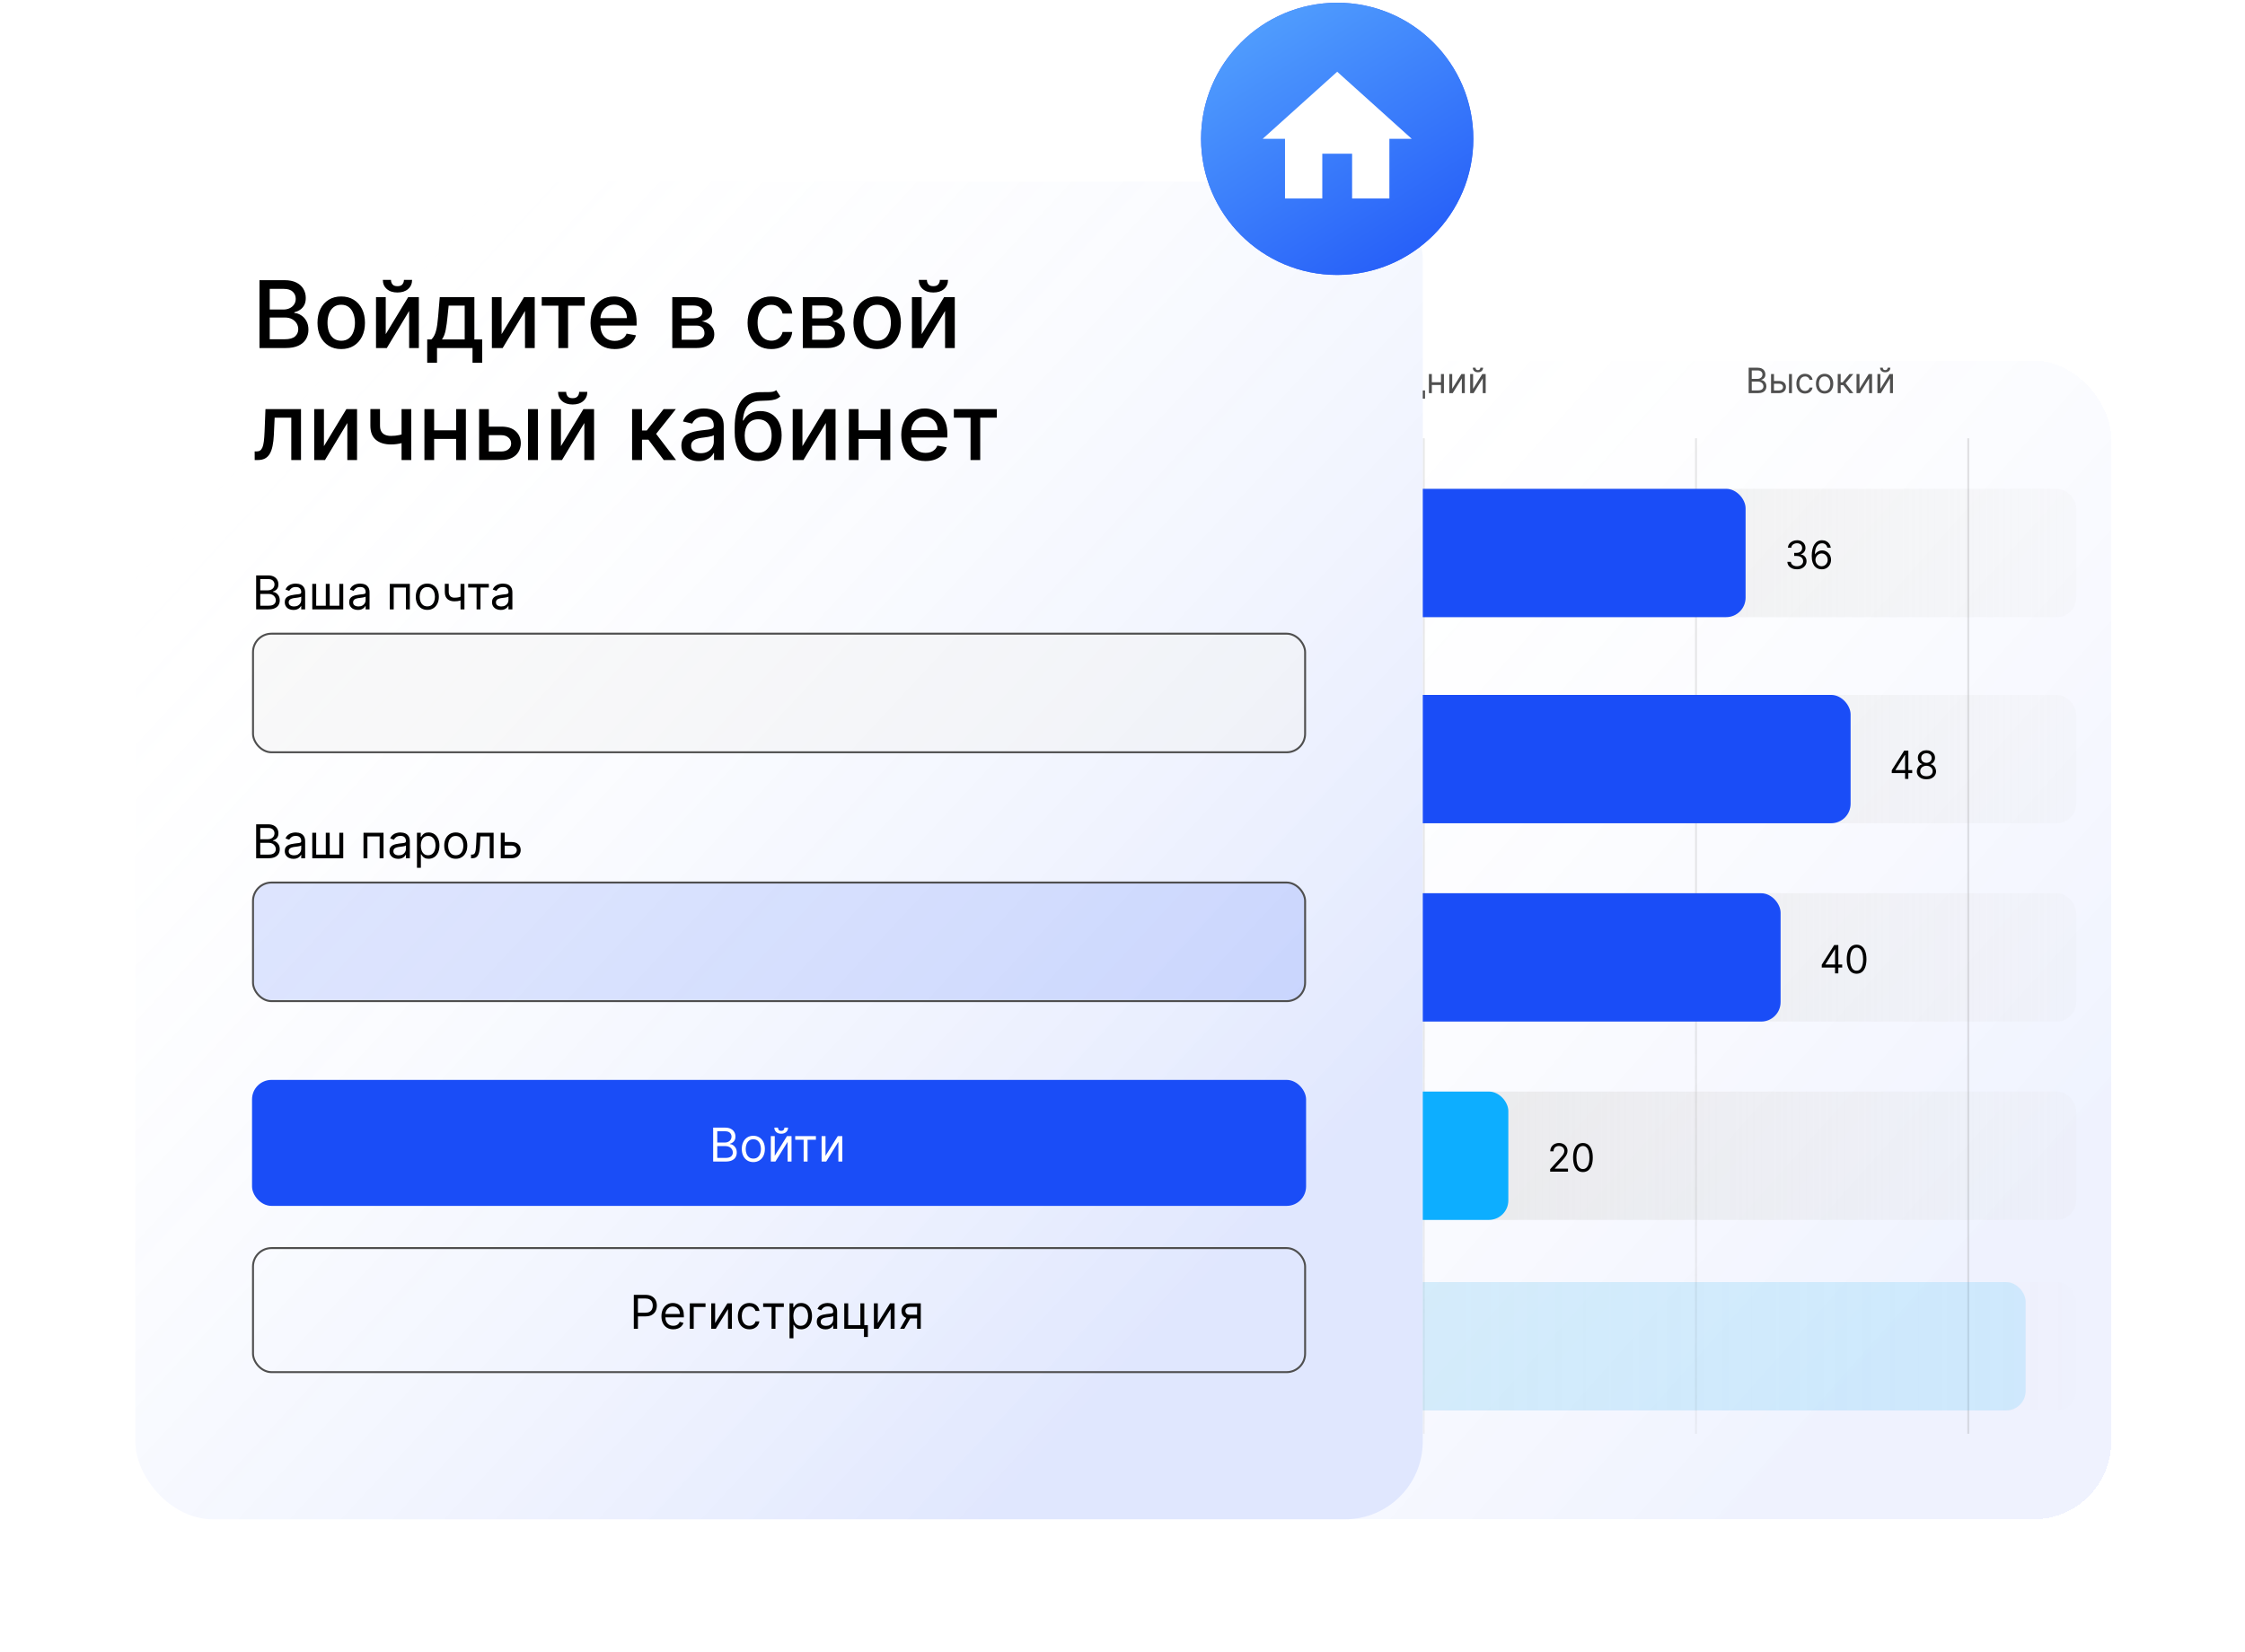
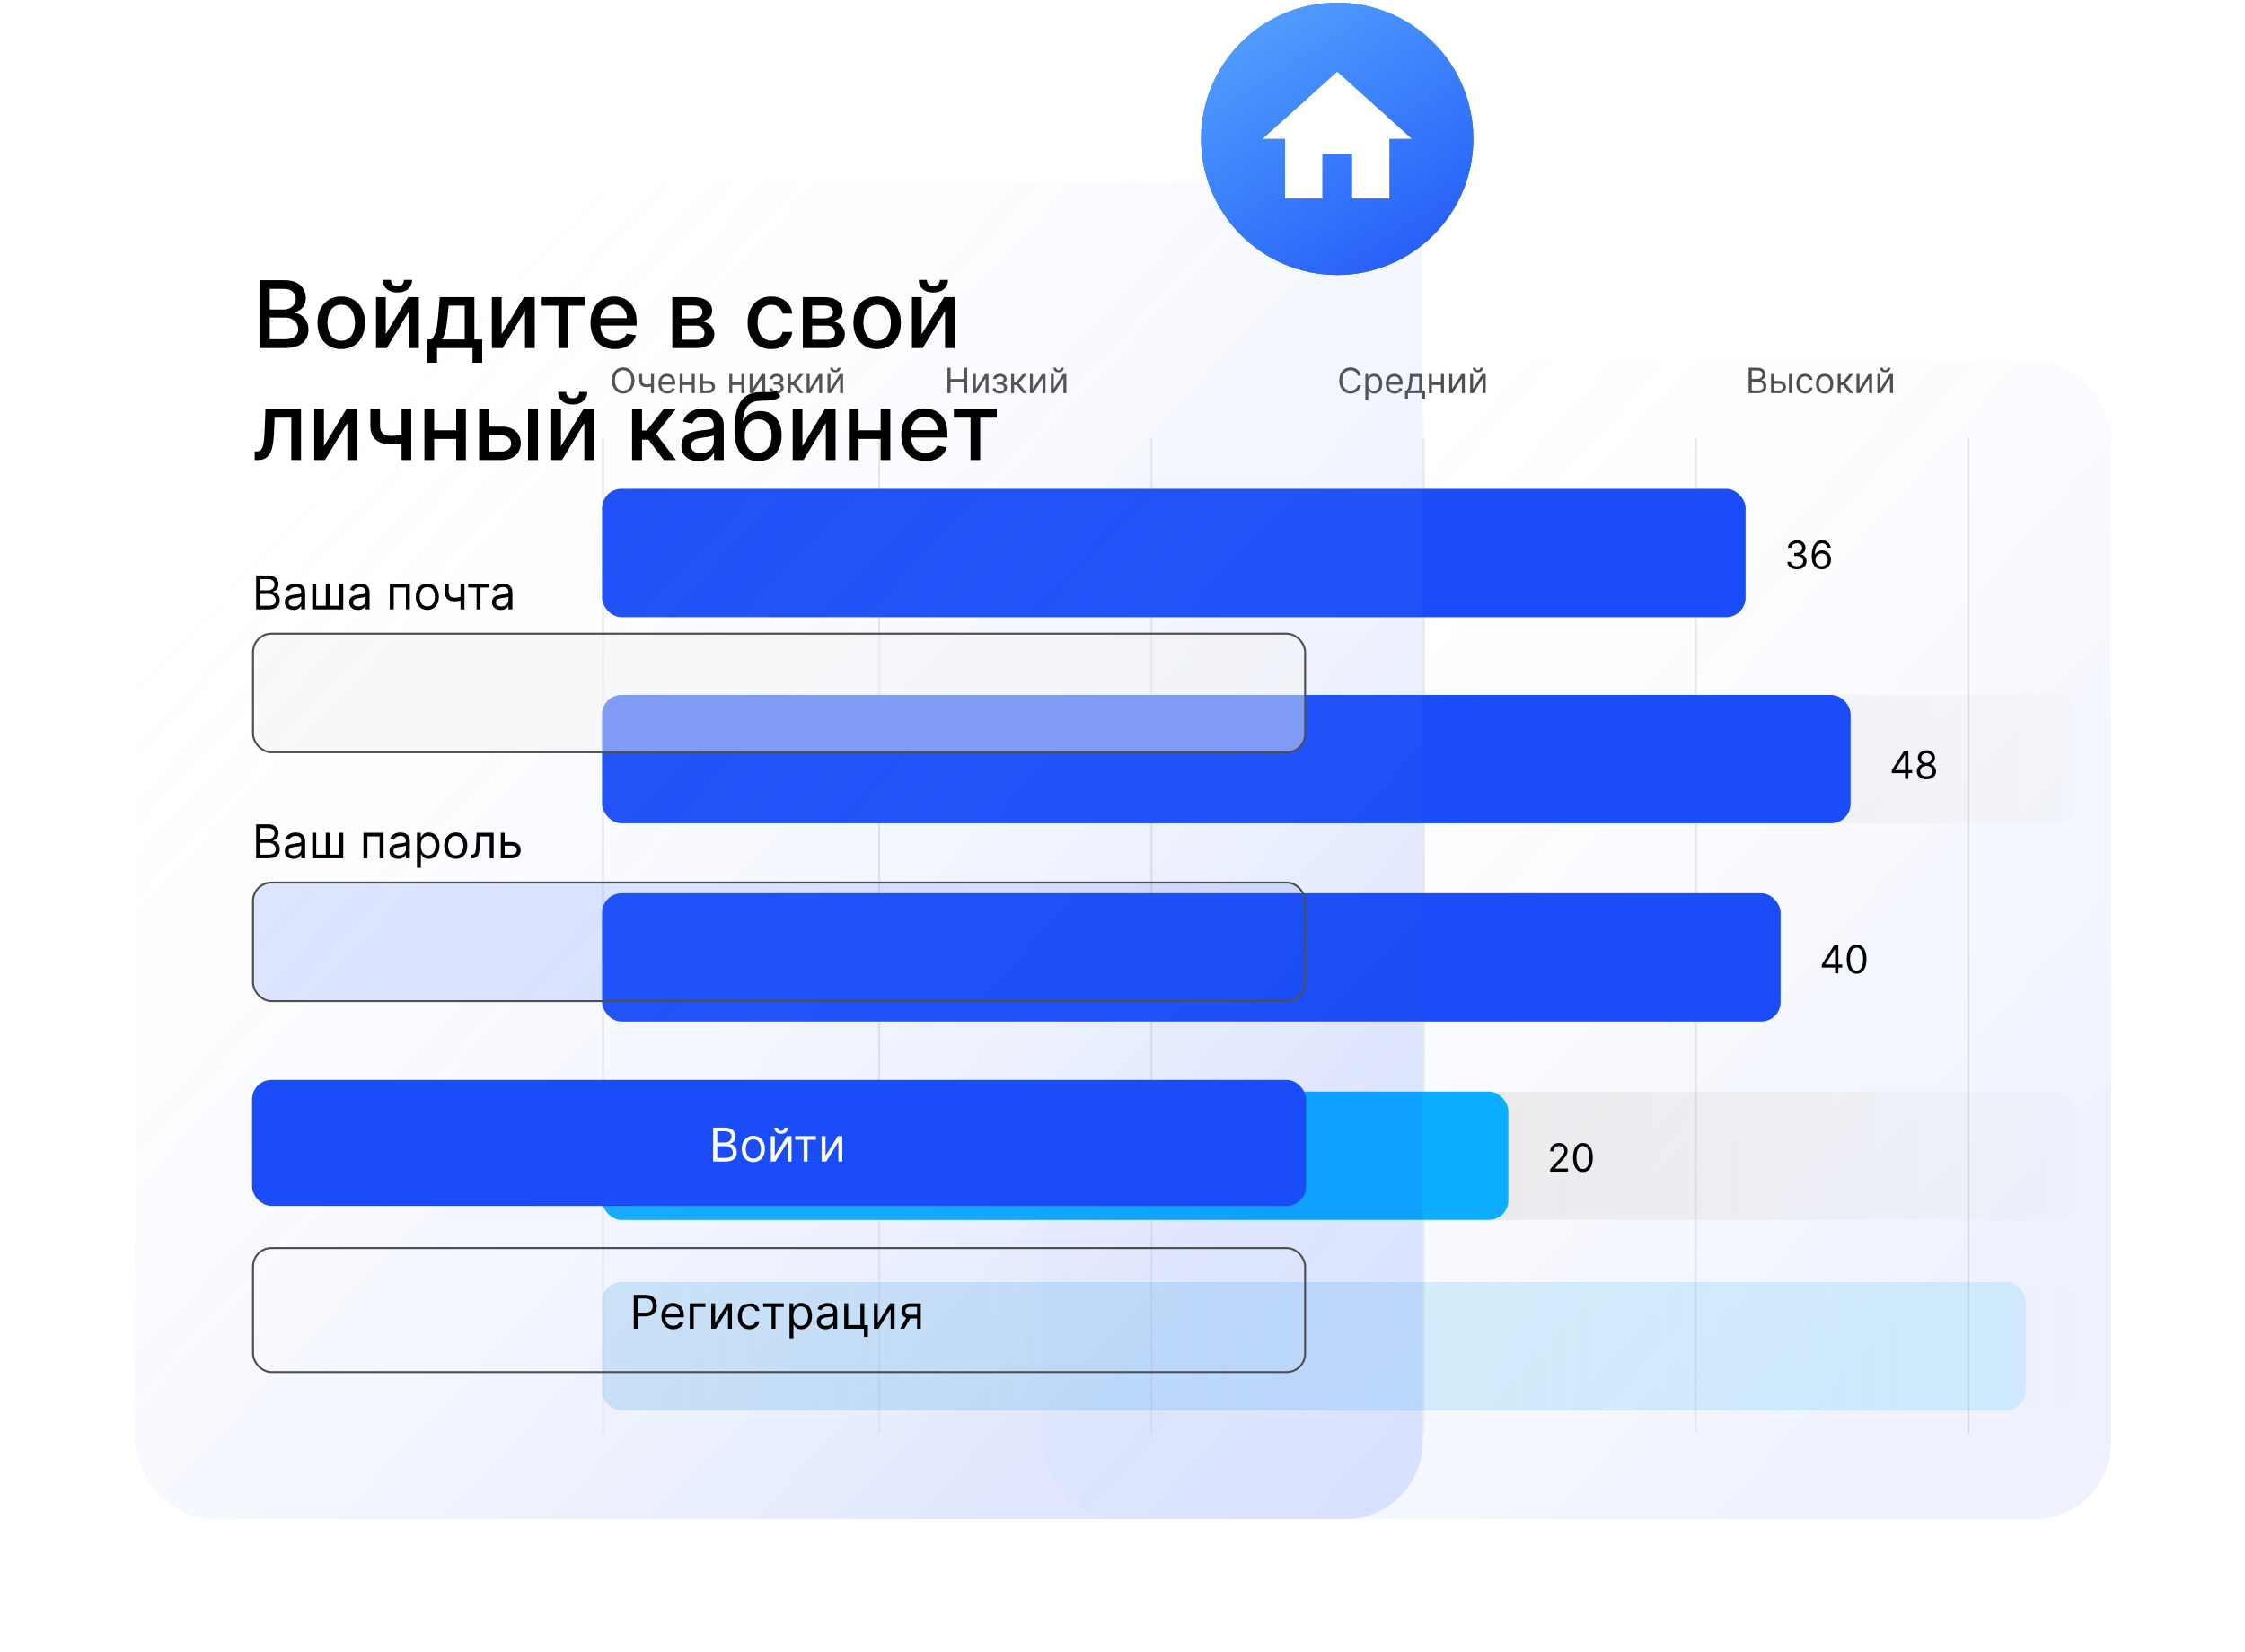
<svg xmlns="http://www.w3.org/2000/svg" width="481" height="354" viewBox="0 0 481 354" fill="none">
  <g filter="url(#filter0_d_202_27)">
    <rect x="223.167" y="68.084" width="229.167" height="248.333" rx="16.667" fill="white" fill-opacity="0.58" shape-rendering="crispEdges" />
    <rect x="223.167" y="68.084" width="229.167" height="248.333" rx="16.667" fill="url(#paint0_linear_202_27)" fill-opacity="0.1" shape-rendering="crispEdges" />
  </g>
  <path d="M135.93 81.523C135.93 82.098 135.826 82.595 135.618 83.014C135.41 83.433 135.125 83.756 134.763 83.984C134.401 84.211 133.987 84.325 133.522 84.325C133.057 84.325 132.643 84.211 132.281 83.984C131.919 83.756 131.634 83.433 131.426 83.014C131.218 82.595 131.114 82.098 131.114 81.523C131.114 80.947 131.218 80.45 131.426 80.031C131.634 79.612 131.919 79.289 132.281 79.062C132.643 78.835 133.057 78.721 133.522 78.721C133.987 78.721 134.401 78.835 134.763 79.062C135.125 79.289 135.41 79.612 135.618 80.031C135.826 80.45 135.93 80.947 135.93 81.523ZM135.29 81.523C135.29 81.05 135.211 80.652 135.053 80.327C134.897 80.002 134.685 79.756 134.417 79.589C134.15 79.422 133.852 79.339 133.522 79.339C133.192 79.339 132.892 79.422 132.624 79.589C132.358 79.756 132.146 80.002 131.988 80.327C131.832 80.652 131.753 81.05 131.753 81.523C131.753 81.995 131.832 82.394 131.988 82.719C132.146 83.043 132.358 83.289 132.624 83.456C132.892 83.623 133.192 83.707 133.522 83.707C133.852 83.707 134.15 83.623 134.417 83.456C134.685 83.289 134.897 83.043 135.053 82.719C135.211 82.394 135.29 81.995 135.29 81.523ZM140.108 80.159V84.25H139.48V80.159H140.108ZM139.863 82.109V82.695C139.721 82.748 139.58 82.795 139.44 82.836C139.3 82.875 139.152 82.906 138.998 82.929C138.843 82.95 138.674 82.961 138.489 82.961C138.026 82.961 137.654 82.836 137.373 82.585C137.094 82.335 136.955 81.96 136.955 81.459V80.148H137.583V81.459C137.583 81.668 137.623 81.841 137.703 81.975C137.783 82.11 137.892 82.211 138.028 82.276C138.165 82.342 138.319 82.375 138.489 82.375C138.755 82.375 138.996 82.351 139.211 82.303C139.427 82.253 139.645 82.189 139.863 82.109ZM142.977 84.335C142.583 84.335 142.243 84.248 141.957 84.074C141.673 83.898 141.453 83.653 141.299 83.339C141.146 83.023 141.07 82.656 141.07 82.237C141.07 81.817 141.146 81.448 141.299 81.129C141.453 80.807 141.668 80.557 141.943 80.377C142.22 80.196 142.544 80.106 142.913 80.106C143.126 80.106 143.336 80.141 143.544 80.212C143.752 80.283 143.941 80.399 144.111 80.559C144.282 80.717 144.418 80.926 144.519 81.187C144.62 81.448 144.671 81.769 144.671 82.151V82.418H141.517V81.874H144.031C144.031 81.644 143.985 81.438 143.893 81.256C143.802 81.075 143.673 80.932 143.504 80.828C143.337 80.723 143.14 80.671 142.913 80.671C142.662 80.671 142.446 80.733 142.263 80.857C142.082 80.979 141.942 81.139 141.845 81.336C141.747 81.533 141.698 81.745 141.698 81.97V82.332C141.698 82.641 141.752 82.903 141.858 83.118C141.966 83.331 142.116 83.494 142.308 83.606C142.5 83.716 142.723 83.771 142.977 83.771C143.142 83.771 143.291 83.748 143.424 83.701C143.559 83.653 143.675 83.582 143.773 83.488C143.871 83.392 143.946 83.273 143.999 83.131L144.607 83.302C144.543 83.508 144.435 83.689 144.284 83.845C144.134 84 143.947 84.12 143.725 84.207C143.503 84.293 143.254 84.335 142.977 84.335ZM148.365 81.917V82.503H146.106V81.917H148.365ZM146.255 80.159V84.25H145.627V80.159H146.255ZM148.844 80.159V84.25H148.216V80.159H148.844ZM150.535 81.64H151.707C152.187 81.64 152.553 81.761 152.807 82.005C153.061 82.248 153.188 82.556 153.188 82.929C153.188 83.174 153.131 83.397 153.018 83.597C152.904 83.796 152.737 83.955 152.517 84.074C152.297 84.191 152.027 84.25 151.707 84.25H149.992V80.159H150.621V83.664H151.707C151.956 83.664 152.16 83.598 152.32 83.467C152.48 83.336 152.56 83.167 152.56 82.961C152.56 82.744 152.48 82.568 152.32 82.431C152.16 82.294 151.956 82.226 151.707 82.226H150.535V81.64ZM158.992 81.917V82.503H156.734V81.917H158.992ZM156.883 80.159V84.25H156.254V80.159H156.883ZM159.472 80.159V84.25H158.843V80.159H159.472ZM161.248 83.323L163.219 80.159H163.943V84.25H163.315V81.086L161.355 84.25H160.619V80.159H161.248V83.323ZM164.839 83.206H165.51C165.524 83.391 165.608 83.531 165.76 83.627C165.915 83.723 166.116 83.771 166.362 83.771C166.614 83.771 166.83 83.719 167.01 83.616C167.189 83.511 167.279 83.343 167.279 83.11C167.279 82.973 167.245 82.854 167.177 82.753C167.11 82.65 167.015 82.57 166.892 82.513C166.77 82.457 166.625 82.428 166.458 82.428H165.755V81.864H166.458C166.709 81.864 166.893 81.807 167.012 81.693C167.133 81.579 167.193 81.438 167.193 81.267C167.193 81.084 167.128 80.938 166.999 80.828C166.869 80.716 166.685 80.66 166.448 80.66C166.208 80.66 166.008 80.714 165.848 80.822C165.688 80.929 165.604 81.066 165.595 81.235H164.935C164.942 81.015 165.009 80.82 165.137 80.652C165.265 80.481 165.439 80.348 165.659 80.252C165.879 80.155 166.132 80.106 166.416 80.106C166.703 80.106 166.953 80.156 167.164 80.258C167.377 80.357 167.541 80.493 167.657 80.665C167.774 80.836 167.832 81.029 167.832 81.246C167.832 81.477 167.768 81.663 167.638 81.805C167.508 81.947 167.346 82.048 167.151 82.109V82.151C167.305 82.162 167.439 82.212 167.553 82.3C167.668 82.387 167.758 82.502 167.822 82.644C167.886 82.784 167.918 82.94 167.918 83.11C167.918 83.359 167.851 83.575 167.718 83.76C167.585 83.943 167.402 84.085 167.169 84.186C166.937 84.285 166.671 84.335 166.373 84.335C166.084 84.335 165.824 84.288 165.595 84.194C165.366 84.098 165.184 83.966 165.049 83.797C164.916 83.627 164.846 83.43 164.839 83.206ZM168.801 84.25V80.159H169.429V81.938H169.845L171.315 80.159H172.124L170.473 82.13L172.146 84.25H171.336L169.994 82.524H169.429V84.25H168.801ZM173.457 83.323L175.428 80.159H176.153V84.25H175.524V81.086L173.564 84.25H172.829V80.159H173.457V83.323ZM177.933 83.323L179.903 80.159H180.628V84.25H179.999V81.086L178.039 84.25H177.304V80.159H177.933V83.323ZM179.488 78.796H180.074C180.074 79.083 179.974 79.318 179.776 79.501C179.577 79.684 179.307 79.776 178.966 79.776C178.63 79.776 178.363 79.684 178.164 79.501C177.967 79.318 177.869 79.083 177.869 78.796H178.455C178.455 78.934 178.493 79.056 178.569 79.16C178.647 79.265 178.78 79.317 178.966 79.317C179.152 79.317 179.286 79.265 179.365 79.16C179.447 79.056 179.488 78.934 179.488 78.796Z" fill="#4F4F4F" />
  <path d="M202.994 84.25V78.796H203.654V81.224H206.563V78.796H207.223V84.25H206.563V81.81H203.654V84.25H202.994ZM209.089 83.323L211.06 80.159H211.784V84.25H211.156V81.086L209.195 84.25H208.46V80.159H209.089V83.323ZM212.68 83.206H213.351C213.365 83.391 213.449 83.531 213.601 83.627C213.756 83.723 213.956 83.771 214.203 83.771C214.455 83.771 214.671 83.719 214.85 83.616C215.03 83.511 215.119 83.343 215.119 83.11C215.119 82.973 215.086 82.854 215.018 82.753C214.951 82.65 214.856 82.57 214.733 82.513C214.611 82.457 214.466 82.428 214.299 82.428H213.596V81.864H214.299C214.549 81.864 214.734 81.807 214.853 81.693C214.974 81.579 215.034 81.438 215.034 81.267C215.034 81.084 214.969 80.938 214.84 80.828C214.71 80.716 214.526 80.66 214.288 80.66C214.049 80.66 213.849 80.714 213.689 80.822C213.529 80.929 213.445 81.066 213.436 81.235H212.776C212.783 81.015 212.85 80.82 212.978 80.652C213.106 80.481 213.28 80.348 213.5 80.252C213.72 80.155 213.972 80.106 214.256 80.106C214.544 80.106 214.794 80.156 215.005 80.258C215.218 80.357 215.382 80.493 215.498 80.665C215.615 80.836 215.673 81.029 215.673 81.246C215.673 81.477 215.609 81.663 215.479 81.805C215.349 81.947 215.187 82.048 214.991 82.109V82.151C215.146 82.162 215.28 82.212 215.394 82.3C215.509 82.387 215.599 82.502 215.663 82.644C215.727 82.784 215.759 82.94 215.759 83.11C215.759 83.359 215.692 83.575 215.559 83.76C215.426 83.943 215.243 84.085 215.01 84.186C214.778 84.285 214.512 84.335 214.214 84.335C213.924 84.335 213.665 84.288 213.436 84.194C213.207 84.098 213.025 83.966 212.89 83.797C212.757 83.627 212.687 83.43 212.68 83.206ZM216.641 84.25V80.159H217.27V81.938H217.685L219.156 80.159H219.965L218.314 82.13L219.987 84.25H219.177L217.835 82.524H217.27V84.25H216.641ZM221.298 83.323L223.269 80.159H223.994V84.25H223.365V81.086L221.405 84.25H220.67V80.159H221.298V83.323ZM225.773 83.323L227.744 80.159H228.469V84.25H227.84V81.086L225.88 84.25H225.145V80.159H225.773V83.323ZM227.329 78.796H227.915C227.915 79.083 227.815 79.318 227.616 79.501C227.418 79.684 227.148 79.776 226.807 79.776C226.471 79.776 226.204 79.684 226.005 79.501C225.808 79.318 225.709 79.083 225.709 78.796H226.295C226.295 78.934 226.334 79.056 226.41 79.16C226.488 79.265 226.62 79.317 226.807 79.317C226.993 79.317 227.126 79.265 227.206 79.16C227.288 79.056 227.329 78.934 227.329 78.796Z" fill="#4F4F4F" />
  <path d="M291.55 80.5H290.889C290.85 80.31 290.782 80.143 290.684 79.999C290.588 79.856 290.471 79.735 290.333 79.637C290.196 79.538 290.044 79.463 289.877 79.413C289.71 79.364 289.536 79.339 289.355 79.339C289.025 79.339 288.726 79.422 288.458 79.589C288.191 79.756 287.979 80.002 287.821 80.327C287.665 80.652 287.587 81.05 287.587 81.523C287.587 81.995 287.665 82.394 287.821 82.719C287.979 83.043 288.191 83.289 288.458 83.456C288.726 83.623 289.025 83.707 289.355 83.707C289.536 83.707 289.71 83.682 289.877 83.632C290.044 83.582 290.196 83.509 290.333 83.411C290.471 83.312 290.588 83.19 290.684 83.046C290.782 82.901 290.85 82.734 290.889 82.546H291.55C291.5 82.824 291.409 83.074 291.278 83.294C291.147 83.514 290.983 83.701 290.788 83.856C290.593 84.008 290.373 84.125 290.13 84.205C289.889 84.285 289.63 84.325 289.355 84.325C288.89 84.325 288.476 84.211 288.114 83.984C287.752 83.756 287.467 83.433 287.259 83.014C287.051 82.595 286.947 82.098 286.947 81.523C286.947 80.947 287.051 80.45 287.259 80.031C287.467 79.612 287.752 79.289 288.114 79.062C288.476 78.835 288.89 78.721 289.355 78.721C289.63 78.721 289.889 78.761 290.13 78.841C290.373 78.921 290.593 79.038 290.788 79.192C290.983 79.345 291.147 79.531 291.278 79.752C291.409 79.97 291.5 80.219 291.55 80.5ZM292.532 85.784V80.159H293.139V80.809H293.214C293.26 80.738 293.324 80.647 293.405 80.537C293.489 80.425 293.608 80.326 293.762 80.239C293.919 80.15 294.13 80.106 294.396 80.106C294.741 80.106 295.044 80.192 295.307 80.364C295.57 80.536 295.775 80.781 295.922 81.097C296.07 81.413 296.143 81.785 296.143 82.215C296.143 82.648 296.07 83.024 295.922 83.342C295.775 83.658 295.571 83.903 295.31 84.077C295.049 84.249 294.748 84.335 294.407 84.335C294.144 84.335 293.934 84.292 293.776 84.205C293.618 84.116 293.496 84.016 293.411 83.904C293.326 83.79 293.26 83.696 293.214 83.621H293.16V85.784H292.532ZM293.15 82.204C293.15 82.513 293.195 82.786 293.286 83.022C293.376 83.257 293.508 83.44 293.682 83.573C293.856 83.705 294.069 83.771 294.322 83.771C294.584 83.771 294.804 83.701 294.979 83.563C295.157 83.423 295.29 83.234 295.379 82.998C295.47 82.76 295.515 82.496 295.515 82.204C295.515 81.917 295.47 81.658 295.382 81.427C295.295 81.194 295.162 81.01 294.985 80.876C294.809 80.739 294.588 80.671 294.322 80.671C294.066 80.671 293.851 80.735 293.677 80.865C293.503 80.993 293.372 81.172 293.283 81.403C293.194 81.632 293.15 81.899 293.15 82.204ZM298.817 84.335C298.423 84.335 298.083 84.248 297.797 84.074C297.513 83.898 297.294 83.653 297.139 83.339C296.987 83.023 296.91 82.656 296.91 82.237C296.91 81.817 296.987 81.448 297.139 81.129C297.294 80.807 297.509 80.557 297.784 80.377C298.061 80.196 298.384 80.106 298.753 80.106C298.966 80.106 299.177 80.141 299.385 80.212C299.592 80.283 299.781 80.399 299.952 80.559C300.122 80.717 300.258 80.926 300.359 81.187C300.461 81.448 300.511 81.769 300.511 82.151V82.418H297.358V81.874H299.872C299.872 81.644 299.826 81.438 299.734 81.256C299.643 81.075 299.513 80.932 299.345 80.828C299.178 80.723 298.981 80.671 298.753 80.671C298.503 80.671 298.286 80.733 298.104 80.857C297.922 80.979 297.783 81.139 297.685 81.336C297.588 81.533 297.539 81.745 297.539 81.97V82.332C297.539 82.641 297.592 82.903 297.699 83.118C297.807 83.331 297.957 83.494 298.149 83.606C298.341 83.716 298.563 83.771 298.817 83.771C298.982 83.771 299.132 83.748 299.265 83.701C299.4 83.653 299.516 83.582 299.614 83.488C299.711 83.392 299.787 83.273 299.84 83.131L300.447 83.302C300.383 83.508 300.276 83.689 300.125 83.845C299.974 84 299.788 84.12 299.566 84.207C299.344 84.293 299.094 84.335 298.817 84.335ZM301.031 85.422V83.664H301.371C301.455 83.577 301.527 83.483 301.587 83.382C301.648 83.281 301.7 83.161 301.744 83.022C301.791 82.882 301.83 82.712 301.862 82.511C301.894 82.308 301.922 82.064 301.947 81.778L302.085 80.159H304.685V83.664H305.313V85.422H304.685V84.25H301.659V85.422H301.031ZM302.085 83.664H304.056V80.745H302.671L302.565 81.778C302.52 82.206 302.465 82.58 302.4 82.9C302.334 83.219 302.229 83.474 302.085 83.664ZM308.885 81.917V82.503H306.627V81.917H308.885ZM306.776 80.159V84.25H306.148V80.159H306.776ZM309.365 80.159V84.25H308.736V80.159H309.365ZM311.141 83.323L313.112 80.159H313.837V84.25H313.208V81.086L311.248 84.25H310.513V80.159H311.141V83.323ZM315.616 83.323L317.587 80.159H318.312V84.25H317.683V81.086L315.723 84.25H314.988V80.159H315.616V83.323ZM317.172 78.796H317.758C317.758 79.083 317.658 79.318 317.459 79.501C317.261 79.684 316.991 79.776 316.65 79.776C316.314 79.776 316.047 79.684 315.848 79.501C315.651 79.318 315.553 79.083 315.553 78.796H316.138C316.138 78.934 316.177 79.056 316.253 79.16C316.331 79.265 316.463 79.317 316.65 79.317C316.836 79.317 316.969 79.265 317.049 79.16C317.131 79.056 317.172 78.934 317.172 78.796Z" fill="#4F4F4F" />
  <path d="M374.661 84.25V78.796H376.567C376.947 78.796 377.261 78.861 377.508 78.993C377.754 79.122 377.938 79.297 378.059 79.517C378.18 79.736 378.24 79.978 378.24 80.244C378.24 80.479 378.198 80.672 378.115 80.825C378.033 80.978 377.925 81.098 377.79 81.187C377.657 81.276 377.512 81.342 377.356 81.384V81.438C377.523 81.448 377.691 81.507 377.859 81.613C378.028 81.72 378.169 81.873 378.283 82.071C378.396 82.27 378.453 82.513 378.453 82.801C378.453 83.075 378.391 83.32 378.267 83.539C378.142 83.757 377.946 83.93 377.678 84.058C377.41 84.186 377.061 84.25 376.631 84.25H374.661ZM375.321 83.664H376.631C377.063 83.664 377.369 83.581 377.55 83.414C377.733 83.245 377.825 83.041 377.825 82.801C377.825 82.617 377.778 82.446 377.683 82.29C377.589 82.132 377.455 82.006 377.281 81.912C377.107 81.816 376.901 81.768 376.663 81.768H375.321V83.664ZM375.321 81.192H376.546C376.745 81.192 376.924 81.153 377.084 81.075C377.246 80.997 377.374 80.887 377.468 80.745C377.564 80.603 377.612 80.436 377.612 80.244C377.612 80.005 377.528 79.801 377.361 79.634C377.194 79.466 376.93 79.381 376.567 79.381H375.321V81.192ZM379.997 81.64H381.168C381.648 81.64 382.014 81.761 382.268 82.005C382.522 82.248 382.649 82.556 382.649 82.929C382.649 83.174 382.592 83.397 382.479 83.597C382.365 83.796 382.198 83.955 381.978 84.074C381.758 84.191 381.488 84.25 381.168 84.25H379.453V80.159H380.082V83.664H381.168C381.417 83.664 381.621 83.598 381.781 83.467C381.941 83.336 382.021 83.167 382.021 82.961C382.021 82.744 381.941 82.568 381.781 82.431C381.621 82.294 381.417 82.226 381.168 82.226H379.997V81.64ZM383.299 84.25V80.159H383.928V84.25H383.299ZM386.74 84.335C386.357 84.335 386.026 84.245 385.749 84.064C385.472 83.882 385.259 83.633 385.11 83.315C384.961 82.997 384.886 82.634 384.886 82.226C384.886 81.81 384.963 81.444 385.116 81.126C385.27 80.806 385.485 80.557 385.76 80.377C386.037 80.196 386.36 80.106 386.729 80.106C387.017 80.106 387.276 80.159 387.507 80.266C387.738 80.372 387.927 80.521 388.074 80.713C388.222 80.905 388.313 81.129 388.349 81.384H387.72C387.672 81.198 387.566 81.033 387.401 80.889C387.237 80.743 387.017 80.671 386.74 80.671C386.495 80.671 386.28 80.734 386.096 80.862C385.913 80.988 385.77 81.167 385.667 81.397C385.566 81.627 385.515 81.896 385.515 82.204C385.515 82.521 385.565 82.796 385.664 83.03C385.765 83.265 385.907 83.447 386.09 83.576C386.275 83.706 386.492 83.771 386.74 83.771C386.903 83.771 387.052 83.742 387.185 83.685C387.318 83.629 387.431 83.547 387.523 83.44C387.616 83.334 387.681 83.206 387.72 83.057H388.349C388.313 83.298 388.225 83.516 388.085 83.709C387.947 83.901 387.763 84.054 387.534 84.167C387.307 84.279 387.042 84.335 386.74 84.335ZM390.93 84.335C390.56 84.335 390.236 84.247 389.957 84.072C389.68 83.896 389.464 83.65 389.308 83.334C389.153 83.018 389.076 82.648 389.076 82.226C389.076 81.8 389.153 81.428 389.308 81.11C389.464 80.792 389.68 80.545 389.957 80.37C390.236 80.194 390.56 80.106 390.93 80.106C391.299 80.106 391.622 80.194 391.899 80.37C392.178 80.545 392.394 80.792 392.549 81.11C392.705 81.428 392.783 81.8 392.783 82.226C392.783 82.648 392.705 83.018 392.549 83.334C392.394 83.65 392.178 83.896 391.899 84.072C391.622 84.247 391.299 84.335 390.93 84.335ZM390.93 83.771C391.21 83.771 391.441 83.699 391.622 83.555C391.803 83.411 391.937 83.222 392.024 82.988C392.111 82.753 392.155 82.499 392.155 82.226C392.155 81.952 392.111 81.698 392.024 81.462C391.937 81.225 391.803 81.034 391.622 80.889C391.441 80.743 391.21 80.671 390.93 80.671C390.649 80.671 390.418 80.743 390.237 80.889C390.056 81.034 389.922 81.225 389.835 81.462C389.748 81.698 389.704 81.952 389.704 82.226C389.704 82.499 389.748 82.753 389.835 82.988C389.922 83.222 390.056 83.411 390.237 83.555C390.418 83.699 390.649 83.771 390.93 83.771ZM393.743 84.25V80.159H394.371V81.938H394.787L396.257 80.159H397.067L395.415 82.13L397.088 84.25H396.278L394.936 82.524H394.371V84.25H393.743ZM398.4 83.323L400.371 80.159H401.095V84.25H400.466V81.086L398.506 84.25H397.771V80.159H398.4V83.323ZM402.875 83.323L404.846 80.159H405.57V84.25H404.941V81.086L402.981 84.25H402.246V80.159H402.875V83.323ZM404.43 78.796H405.016C405.016 79.083 404.917 79.318 404.718 79.501C404.519 79.684 404.249 79.776 403.908 79.776C403.573 79.776 403.305 79.684 403.106 79.501C402.909 79.318 402.811 79.083 402.811 78.796H403.397C403.397 78.934 403.435 79.056 403.511 79.16C403.589 79.265 403.722 79.317 403.908 79.317C404.095 79.317 404.228 79.265 404.308 79.16C404.389 79.056 404.43 78.934 404.43 78.796Z" fill="#4F4F4F" />
-   <rect x="129" y="104.75" width="315.833" height="27.5" rx="4.167" fill="url(#paint1_linear_202_27)" />
  <rect x="129" y="148.917" width="315.833" height="27.5" rx="4.167" fill="url(#paint2_linear_202_27)" />
-   <rect x="129" y="191.417" width="315.833" height="27.5" rx="4.167" fill="url(#paint3_linear_202_27)" />
  <rect x="129" y="233.917" width="315.833" height="27.5" rx="4.167" fill="url(#paint4_linear_202_27)" />
  <rect x="129" y="274.75" width="315.833" height="27.5" rx="4.167" fill="url(#paint5_linear_202_27)" fill-opacity="0.27" />
  <line x1="129.208" y1="93.917" x2="129.208" y2="307.25" stroke="url(#paint6_linear_202_27)" stroke-opacity="0.31" stroke-width="0.417" />
  <line x1="188.375" y1="93.917" x2="188.375" y2="307.25" stroke="url(#paint7_linear_202_27)" stroke-opacity="0.31" stroke-width="0.417" />
  <line x1="246.708" y1="93.917" x2="246.708" y2="307.25" stroke="url(#paint8_linear_202_27)" stroke-opacity="0.31" stroke-width="0.417" />
  <line x1="305.042" y1="93.917" x2="305.042" y2="307.25" stroke="url(#paint9_linear_202_27)" stroke-opacity="0.31" stroke-width="0.417" />
  <line x1="363.375" y1="93.917" x2="363.375" y2="307.25" stroke="url(#paint10_linear_202_27)" stroke-opacity="0.31" stroke-width="0.417" />
  <line x1="421.708" y1="93.917" x2="421.708" y2="307.25" stroke="#4F4F4F" stroke-opacity="0.16" stroke-width="0.417" />
  <rect x="129" y="104.75" width="245" height="27.5" rx="4.167" fill="#1A4DF7" />
  <rect x="129" y="148.917" width="267.5" height="27.5" rx="4.167" fill="#1A4DF7" />
  <rect x="129" y="191.417" width="252.5" height="27.5" rx="4.167" fill="#1A4DF7" />
  <rect x="129" y="233.917" width="194.167" height="27.5" rx="4.167" fill="#0DAEFF" />
  <rect x="129" y="274.75" width="305" height="27.5" rx="4.167" fill="#0DAEFF" fill-opacity="0.14" />
  <path d="M385.008 122C384.618 122 384.27 121.933 383.964 121.799C383.66 121.664 383.418 121.478 383.239 121.239C383.061 120.999 382.965 120.719 382.949 120.402H383.695C383.71 120.597 383.777 120.766 383.896 120.908C384.014 121.048 384.169 121.156 384.36 121.233C384.552 121.31 384.764 121.349 384.997 121.349C385.257 121.349 385.488 121.303 385.689 121.213C385.89 121.122 386.048 120.996 386.163 120.834C386.277 120.672 386.334 120.485 386.334 120.272C386.334 120.049 386.279 119.852 386.168 119.683C386.058 119.511 385.896 119.377 385.683 119.28C385.47 119.184 385.21 119.135 384.902 119.135H384.417V118.484H384.902C385.143 118.484 385.354 118.441 385.535 118.354C385.719 118.267 385.862 118.145 385.964 117.987C386.069 117.829 386.121 117.644 386.121 117.431C386.121 117.226 386.076 117.047 385.985 116.895C385.894 116.743 385.766 116.625 385.6 116.54C385.437 116.455 385.243 116.413 385.02 116.413C384.811 116.413 384.614 116.451 384.428 116.528C384.245 116.603 384.095 116.713 383.979 116.857C383.862 116.999 383.799 117.17 383.789 117.372H383.079C383.091 117.054 383.187 116.776 383.366 116.537C383.546 116.296 383.78 116.109 384.07 115.975C384.362 115.841 384.683 115.774 385.032 115.774C385.407 115.774 385.729 115.849 385.997 116.001C386.265 116.151 386.471 116.35 386.615 116.596C386.759 116.843 386.831 117.109 386.831 117.395C386.831 117.737 386.742 118.028 386.562 118.268C386.385 118.509 386.143 118.676 385.837 118.768V118.816C386.22 118.879 386.519 119.042 386.734 119.304C386.949 119.564 387.056 119.887 387.056 120.272C387.056 120.601 386.966 120.897 386.787 121.159C386.609 121.42 386.367 121.625 386.059 121.775C385.751 121.925 385.401 122 385.008 122ZM390.279 122C390.03 121.996 389.782 121.949 389.533 121.858C389.285 121.767 389.058 121.614 388.853 121.399C388.647 121.182 388.483 120.889 388.358 120.52C388.234 120.149 388.172 119.684 388.172 119.123C388.172 118.587 388.222 118.111 388.323 117.697C388.423 117.281 388.569 116.931 388.761 116.647C388.952 116.36 389.183 116.143 389.453 115.995C389.726 115.848 390.032 115.774 390.374 115.774C390.713 115.774 391.015 115.842 391.279 115.978C391.545 116.112 391.763 116.299 391.93 116.54C392.098 116.781 392.206 117.058 392.256 117.372H391.534C391.467 117.099 391.336 116.873 391.143 116.694C390.95 116.514 390.693 116.425 390.374 116.425C389.904 116.425 389.534 116.629 389.264 117.037C388.996 117.446 388.86 118.019 388.858 118.756H388.906C389.016 118.589 389.147 118.446 389.299 118.327C389.453 118.207 389.623 118.114 389.808 118.049C389.994 117.984 390.19 117.952 390.397 117.952C390.745 117.952 391.062 118.038 391.35 118.212C391.638 118.384 391.869 118.621 392.043 118.925C392.216 119.227 392.303 119.573 392.303 119.964C392.303 120.339 392.219 120.682 392.052 120.994C391.884 121.303 391.648 121.55 391.344 121.734C391.042 121.915 390.687 122.004 390.279 122ZM390.279 121.349C390.527 121.349 390.75 121.287 390.948 121.162C391.147 121.038 391.304 120.871 391.418 120.662C391.535 120.453 391.593 120.22 391.593 119.964C391.593 119.713 391.537 119.485 391.424 119.28C391.314 119.073 391.161 118.908 390.965 118.786C390.772 118.664 390.551 118.603 390.303 118.603C390.115 118.603 389.941 118.64 389.779 118.715C389.617 118.788 389.475 118.889 389.353 119.017C389.232 119.145 389.138 119.292 389.069 119.458C389 119.622 388.965 119.794 388.965 119.976C388.965 120.216 389.021 120.441 389.134 120.65C389.248 120.86 389.404 121.028 389.601 121.156C389.801 121.285 390.026 121.349 390.279 121.349Z" fill="black" />
  <path d="M405.319 165.674V165.07L407.982 160.856H408.42V161.792H408.124L406.112 164.976V165.023H409.698V165.674H405.319ZM408.171 166.917V165.491V165.209V160.856H408.87V166.917H408.171ZM412.749 167C412.342 167 411.983 166.928 411.671 166.784C411.362 166.638 411.12 166.438 410.946 166.183C410.773 165.927 410.687 165.635 410.689 165.307C410.687 165.051 410.737 164.814 410.84 164.597C410.942 164.378 411.083 164.195 411.26 164.049C411.44 163.901 411.64 163.808 411.861 163.768V163.733C411.571 163.658 411.34 163.495 411.168 163.245C410.997 162.992 410.912 162.705 410.914 162.383C410.912 162.076 410.99 161.8 411.148 161.558C411.305 161.315 411.522 161.124 411.799 160.984C412.077 160.844 412.393 160.774 412.749 160.774C413.1 160.774 413.413 160.844 413.69 160.984C413.966 161.124 414.183 161.315 414.341 161.558C414.5 161.8 414.581 162.076 414.583 162.383C414.581 162.705 414.494 162.992 414.32 163.245C414.148 163.495 413.92 163.658 413.636 163.733V163.768C413.855 163.808 414.053 163.901 414.228 164.049C414.404 164.195 414.544 164.378 414.648 164.597C414.753 164.814 414.806 165.051 414.808 165.307C414.806 165.635 414.717 165.927 414.542 166.183C414.368 166.438 414.127 166.638 413.817 166.784C413.509 166.928 413.153 167 412.749 167ZM412.749 166.349C413.023 166.349 413.26 166.304 413.459 166.216C413.658 166.127 413.812 166.002 413.92 165.84C414.029 165.678 414.084 165.489 414.086 165.272C414.084 165.043 414.025 164.841 413.909 164.665C413.792 164.489 413.633 164.351 413.432 164.251C413.233 164.15 413.005 164.1 412.749 164.1C412.49 164.1 412.259 164.15 412.056 164.251C411.855 164.351 411.696 164.489 411.58 164.665C411.465 164.841 411.409 165.043 411.411 165.272C411.409 165.489 411.461 165.678 411.568 165.84C411.676 166.002 411.831 166.127 412.032 166.216C412.234 166.304 412.472 166.349 412.749 166.349ZM412.749 163.472C412.966 163.472 413.158 163.429 413.326 163.342C413.495 163.255 413.628 163.134 413.725 162.978C413.822 162.822 413.871 162.64 413.873 162.431C413.871 162.226 413.823 162.047 413.728 161.895C413.633 161.741 413.502 161.623 413.335 161.54C413.167 161.455 412.972 161.413 412.749 161.413C412.522 161.413 412.323 161.455 412.154 161.54C411.984 161.623 411.853 161.741 411.76 161.895C411.667 162.047 411.622 162.226 411.624 162.431C411.622 162.64 411.668 162.822 411.763 162.978C411.86 163.134 411.993 163.255 412.163 163.342C412.332 163.429 412.528 163.472 412.749 163.472Z" fill="black" />
  <path d="M390.319 207.34V206.736L392.982 202.522H393.42V203.458H393.124L391.112 206.642V206.689H394.698V207.34H390.319ZM393.171 208.583V207.157V206.876V202.522H393.87V208.583H393.171ZM397.784 208.666C397.338 208.666 396.958 208.545 396.645 208.302C396.331 208.057 396.091 207.703 395.926 207.239C395.76 206.774 395.677 206.212 395.677 205.553C395.677 204.898 395.76 204.338 395.926 203.875C396.093 203.409 396.334 203.054 396.648 202.809C396.963 202.563 397.342 202.44 397.784 202.44C398.226 202.44 398.604 202.563 398.918 202.809C399.233 203.054 399.474 203.409 399.64 203.875C399.807 204.338 399.891 204.898 399.891 205.553C399.891 206.212 399.808 206.774 399.643 207.239C399.477 207.703 399.237 208.057 398.923 208.302C398.61 208.545 398.23 208.666 397.784 208.666ZM397.784 208.015C398.226 208.015 398.569 207.802 398.814 207.376C399.059 206.949 399.181 206.342 399.181 205.553C399.181 205.028 399.125 204.581 399.012 204.212C398.902 203.843 398.742 203.562 398.533 203.369C398.326 203.175 398.076 203.079 397.784 203.079C397.346 203.079 397.004 203.295 396.757 203.727C396.511 204.157 396.387 204.766 396.387 205.553C396.387 206.077 396.443 206.523 396.553 206.89C396.664 207.257 396.822 207.536 397.029 207.728C397.239 207.919 397.49 208.015 397.784 208.015Z" fill="black" />
  <path d="M332.127 251.083V250.55L334.128 248.36C334.363 248.104 334.556 247.881 334.708 247.692C334.86 247.5 334.972 247.321 335.045 247.153C335.12 246.983 335.158 246.806 335.158 246.62C335.158 246.407 335.106 246.223 335.004 246.067C334.903 245.911 334.765 245.791 334.589 245.706C334.414 245.621 334.217 245.579 333.998 245.579C333.765 245.579 333.562 245.627 333.388 245.724C333.216 245.818 333.083 245.952 332.989 246.123C332.896 246.295 332.849 246.496 332.849 246.727H332.151C332.151 246.372 332.233 246.06 332.397 245.792C332.56 245.524 332.783 245.314 333.065 245.164C333.35 245.015 333.668 244.94 334.021 244.94C334.376 244.94 334.691 245.015 334.965 245.164C335.24 245.314 335.455 245.517 335.61 245.771C335.766 246.026 335.844 246.309 335.844 246.62C335.844 246.843 335.804 247.061 335.723 247.274C335.644 247.486 335.506 247.721 335.309 247.982C335.113 248.24 334.842 248.556 334.495 248.929L333.134 250.385V250.432H335.951V251.083H332.127ZM339.15 251.166C338.704 251.166 338.324 251.045 338.01 250.802C337.697 250.557 337.457 250.203 337.291 249.739C337.126 249.274 337.043 248.712 337.043 248.053C337.043 247.398 337.126 246.838 337.291 246.375C337.459 245.909 337.7 245.554 338.013 245.309C338.329 245.063 338.708 244.94 339.15 244.94C339.592 244.94 339.969 245.063 340.283 245.309C340.599 245.554 340.839 245.909 341.005 246.375C341.173 246.838 341.257 247.398 341.257 248.053C341.257 248.712 341.174 249.274 341.008 249.739C340.842 250.203 340.603 250.557 340.289 250.802C339.975 251.045 339.596 251.166 339.15 251.166ZM339.15 250.515C339.592 250.515 339.935 250.302 340.18 249.876C340.424 249.449 340.547 248.842 340.547 248.053C340.547 247.528 340.49 247.081 340.378 246.712C340.267 246.343 340.108 246.062 339.898 245.869C339.691 245.675 339.442 245.579 339.15 245.579C338.712 245.579 338.369 245.795 338.123 246.227C337.876 246.657 337.753 247.266 337.753 248.053C337.753 248.577 337.808 249.023 337.919 249.39C338.029 249.757 338.188 250.036 338.395 250.228C338.604 250.419 338.856 250.515 339.15 250.515Z" fill="black" />
  <g filter="url(#filter1_d_202_27)">
-     <rect x="29" y="29.75" width="275.833" height="286.667" rx="16.667" fill="white" />
    <rect x="29" y="29.75" width="275.833" height="286.667" rx="16.667" fill="url(#paint11_linear_202_27)" fill-opacity="0.19" />
  </g>
  <path d="M55.598 74.583V60.038H60.925C61.957 60.038 62.812 60.208 63.489 60.549C64.166 60.885 64.672 61.342 65.008 61.92C65.345 62.493 65.513 63.139 65.513 63.859C65.513 64.465 65.401 64.976 65.179 65.393C64.956 65.805 64.658 66.136 64.284 66.387C63.915 66.633 63.508 66.813 63.062 66.927V67.069C63.545 67.093 64.017 67.249 64.476 67.538C64.94 67.822 65.323 68.227 65.626 68.752C65.93 69.278 66.081 69.917 66.081 70.67C66.081 71.413 65.906 72.081 65.555 72.672C65.21 73.26 64.675 73.726 63.95 74.072C63.226 74.413 62.3 74.583 61.173 74.583H55.598ZM57.793 72.701H60.96C62.011 72.701 62.764 72.497 63.219 72.09C63.673 71.683 63.901 71.174 63.901 70.563C63.901 70.104 63.785 69.682 63.553 69.299C63.321 68.915 62.989 68.61 62.558 68.383C62.132 68.156 61.626 68.042 61.038 68.042H57.793V72.701ZM57.793 66.33H60.733C61.225 66.33 61.668 66.236 62.061 66.046C62.459 65.857 62.774 65.591 63.006 65.251C63.242 64.905 63.361 64.498 63.361 64.029C63.361 63.428 63.15 62.923 62.729 62.516C62.307 62.109 61.661 61.906 60.79 61.906H57.793V66.33ZM73.109 74.803C72.086 74.803 71.193 74.569 70.431 74.1C69.669 73.631 69.077 72.975 68.656 72.133C68.234 71.29 68.023 70.305 68.023 69.178C68.023 68.046 68.234 67.057 68.656 66.209C69.077 65.362 69.669 64.704 70.431 64.235C71.193 63.766 72.086 63.532 73.109 63.532C74.131 63.532 75.024 63.766 75.786 64.235C76.549 64.704 77.14 65.362 77.562 66.209C77.983 67.057 78.194 68.046 78.194 69.178C78.194 70.305 77.983 71.29 77.562 72.133C77.14 72.975 76.549 73.631 75.786 74.1C75.024 74.569 74.131 74.803 73.109 74.803ZM73.116 73.02C73.779 73.02 74.328 72.845 74.763 72.495C75.199 72.145 75.521 71.678 75.729 71.096C75.942 70.513 76.049 69.872 76.049 69.171C76.049 68.475 75.942 67.836 75.729 67.254C75.521 66.666 75.199 66.195 74.763 65.84C74.328 65.485 73.779 65.307 73.116 65.307C72.448 65.307 71.894 65.485 71.454 65.84C71.018 66.195 70.694 66.666 70.481 67.254C70.272 67.836 70.168 68.475 70.168 69.171C70.168 69.872 70.272 70.513 70.481 71.096C70.694 71.678 71.018 72.145 71.454 72.495C71.894 72.845 72.448 73.02 73.116 73.02ZM82.645 71.607L87.454 63.674H89.74V74.583H87.659V66.643L82.873 74.583H80.564V63.674H82.645V71.607ZM86.544 59.981H88.291C88.291 60.781 88.007 61.432 87.439 61.934C86.876 62.431 86.114 62.68 85.152 62.68C84.196 62.68 83.436 62.431 82.873 61.934C82.309 61.432 82.027 60.781 82.027 59.981H83.767C83.767 60.336 83.872 60.651 84.08 60.925C84.288 61.195 84.646 61.33 85.152 61.33C85.65 61.33 86.005 61.195 86.218 60.925C86.436 60.656 86.544 60.341 86.544 59.981ZM91.53 77.729V72.743H92.418C92.645 72.535 92.837 72.287 92.993 71.998C93.154 71.709 93.289 71.366 93.398 70.968C93.512 70.57 93.606 70.106 93.682 69.576C93.758 69.041 93.824 68.43 93.881 67.743L94.222 63.674H101.637V72.743H103.313V77.729H101.239V74.583H93.632V77.729H91.53ZM94.691 72.743H99.563V65.492H96.125L95.898 67.743C95.789 68.889 95.652 69.884 95.486 70.727C95.32 71.564 95.055 72.237 94.691 72.743ZM107.469 71.607L112.278 63.674H114.565V74.583H112.484V66.643L107.697 74.583H105.388V63.674H107.469V71.607ZM116.067 65.506V63.674H125.271V65.506H121.713V74.583H119.639V65.506H116.067ZM131.711 74.803C130.636 74.803 129.711 74.573 128.934 74.114C128.163 73.65 127.566 72.999 127.145 72.161C126.728 71.318 126.52 70.331 126.52 69.2C126.52 68.082 126.728 67.097 127.145 66.245C127.566 65.393 128.153 64.727 128.906 64.249C129.663 63.771 130.549 63.532 131.562 63.532C132.178 63.532 132.774 63.634 133.352 63.837C133.93 64.041 134.448 64.361 134.907 64.796C135.367 65.232 135.729 65.797 135.994 66.493C136.259 67.185 136.392 68.025 136.392 69.015V69.768H127.72V68.177H134.311C134.311 67.618 134.197 67.123 133.97 66.692C133.743 66.257 133.423 65.913 133.011 65.663C132.604 65.412 132.126 65.286 131.576 65.286C130.98 65.286 130.459 65.433 130.014 65.727C129.574 66.015 129.233 66.394 128.991 66.863C128.754 67.327 128.636 67.831 128.636 68.376V69.618C128.636 70.348 128.764 70.968 129.02 71.479C129.28 71.991 129.642 72.381 130.106 72.651C130.57 72.916 131.112 73.049 131.733 73.049C132.135 73.049 132.502 72.992 132.833 72.879C133.165 72.76 133.451 72.585 133.693 72.353C133.934 72.121 134.119 71.834 134.247 71.493L136.257 71.856C136.096 72.448 135.807 72.966 135.39 73.411C134.978 73.852 134.46 74.195 133.835 74.441C133.215 74.682 132.507 74.803 131.711 74.803ZM144.041 74.583V63.674H148.565C149.796 63.674 150.771 63.937 151.491 64.462C152.211 64.983 152.571 65.691 152.571 66.586C152.571 67.225 152.367 67.732 151.96 68.106C151.553 68.48 151.013 68.731 150.341 68.859C150.828 68.915 151.276 69.062 151.683 69.299C152.09 69.531 152.417 69.843 152.663 70.236C152.914 70.629 153.039 71.098 153.039 71.643C153.039 72.22 152.89 72.732 152.592 73.177C152.294 73.617 151.86 73.963 151.292 74.214C150.729 74.46 150.049 74.583 149.254 74.583H144.041ZM146.037 72.807H149.254C149.779 72.807 150.191 72.682 150.49 72.431C150.788 72.18 150.937 71.839 150.937 71.408C150.937 70.902 150.788 70.504 150.49 70.215C150.191 69.921 149.779 69.775 149.254 69.775H146.037V72.807ZM146.037 68.219H148.586C148.984 68.219 149.325 68.163 149.609 68.049C149.898 67.935 150.118 67.774 150.27 67.566C150.426 67.353 150.504 67.102 150.504 66.813C150.504 66.392 150.331 66.063 149.985 65.826C149.64 65.589 149.166 65.471 148.565 65.471H146.037V68.219ZM165.257 74.803C164.201 74.803 163.292 74.564 162.53 74.086C161.772 73.603 161.19 72.938 160.783 72.09C160.375 71.243 160.172 70.272 160.172 69.178C160.172 68.07 160.38 67.093 160.797 66.245C161.214 65.393 161.801 64.727 162.558 64.249C163.316 63.771 164.208 63.532 165.236 63.532C166.064 63.532 166.803 63.686 167.452 63.993C168.1 64.296 168.624 64.723 169.021 65.272C169.424 65.821 169.663 66.463 169.739 67.197H167.672C167.558 66.685 167.298 66.245 166.891 65.876C166.488 65.506 165.948 65.322 165.271 65.322C164.679 65.322 164.161 65.478 163.716 65.79C163.276 66.098 162.932 66.538 162.686 67.111C162.44 67.68 162.317 68.352 162.317 69.129C162.317 69.924 162.438 70.611 162.679 71.188C162.92 71.766 163.261 72.213 163.702 72.531C164.147 72.848 164.67 73.006 165.271 73.006C165.674 73.006 166.038 72.933 166.365 72.786C166.696 72.635 166.973 72.419 167.196 72.14C167.423 71.861 167.582 71.524 167.672 71.131H169.739C169.663 71.837 169.433 72.466 169.05 73.02C168.666 73.575 168.152 74.01 167.509 74.327C166.869 74.645 166.119 74.803 165.257 74.803ZM172.01 74.583V63.674H176.534C177.765 63.674 178.74 63.937 179.46 64.462C180.18 64.983 180.539 65.691 180.539 66.586C180.539 67.225 180.336 67.732 179.929 68.106C179.521 68.48 178.982 68.731 178.309 68.859C178.797 68.915 179.244 69.062 179.652 69.299C180.059 69.531 180.386 69.843 180.632 70.236C180.883 70.629 181.008 71.098 181.008 71.643C181.008 72.22 180.859 72.732 180.561 73.177C180.262 73.617 179.829 73.963 179.261 74.214C178.698 74.46 178.018 74.583 177.223 74.583H172.01ZM174.005 72.807H177.223C177.748 72.807 178.16 72.682 178.458 72.431C178.757 72.18 178.906 71.839 178.906 71.408C178.906 70.902 178.757 70.504 178.458 70.215C178.16 69.921 177.748 69.775 177.223 69.775H174.005V72.807ZM174.005 68.219H176.555C176.953 68.219 177.294 68.163 177.578 68.049C177.867 67.935 178.087 67.774 178.238 67.566C178.395 67.353 178.473 67.102 178.473 66.813C178.473 66.392 178.3 66.063 177.954 65.826C177.609 65.589 177.135 65.471 176.534 65.471H174.005V68.219ZM187.933 74.803C186.91 74.803 186.018 74.569 185.255 74.1C184.493 73.631 183.901 72.975 183.48 72.133C183.058 71.29 182.848 70.305 182.848 69.178C182.848 68.046 183.058 67.057 183.48 66.209C183.901 65.362 184.493 64.704 185.255 64.235C186.018 63.766 186.91 63.532 187.933 63.532C188.956 63.532 189.848 63.766 190.61 64.235C191.373 64.704 191.965 65.362 192.386 66.209C192.807 67.057 193.018 68.046 193.018 69.178C193.018 70.305 192.807 71.29 192.386 72.133C191.965 72.975 191.373 73.631 190.61 74.1C189.848 74.569 188.956 74.803 187.933 74.803ZM187.94 73.02C188.603 73.02 189.152 72.845 189.588 72.495C190.023 72.145 190.345 71.678 190.554 71.096C190.767 70.513 190.873 69.872 190.873 69.171C190.873 68.475 190.767 67.836 190.554 67.254C190.345 66.666 190.023 66.195 189.588 65.84C189.152 65.485 188.603 65.307 187.94 65.307C187.272 65.307 186.718 65.485 186.278 65.84C185.842 66.195 185.518 66.666 185.305 67.254C185.097 67.836 184.993 68.475 184.993 69.171C184.993 69.872 185.097 70.513 185.305 71.096C185.518 71.678 185.842 72.145 186.278 72.495C186.718 72.845 187.272 73.02 187.94 73.02ZM197.469 71.607L202.278 63.674H204.565V74.583H202.484V66.643L197.697 74.583H195.388V63.674H197.469V71.607ZM201.369 59.981H203.116C203.116 60.781 202.832 61.432 202.263 61.934C201.7 62.431 200.938 62.68 199.977 62.68C199.02 62.68 198.26 62.431 197.697 61.934C197.133 61.432 196.852 60.781 196.852 59.981H198.592C198.592 60.336 198.696 60.651 198.904 60.925C199.112 61.195 199.47 61.33 199.977 61.33C200.474 61.33 200.829 61.195 201.042 60.925C201.26 60.656 201.369 60.341 201.369 59.981ZM54.568 98.583L54.561 96.743H54.952C55.255 96.743 55.508 96.68 55.712 96.552C55.92 96.419 56.09 96.197 56.223 95.884C56.356 95.572 56.457 95.141 56.528 94.591C56.599 94.038 56.651 93.341 56.685 92.504L56.876 87.674H64.49V98.583H62.409V89.506H58.844L58.673 93.214C58.631 94.113 58.538 94.899 58.396 95.572C58.259 96.244 58.058 96.805 57.793 97.255C57.528 97.7 57.187 98.034 56.77 98.256C56.353 98.474 55.847 98.583 55.25 98.583H54.568ZM69.403 95.607L74.211 87.674H76.498V98.583H74.417V90.643L69.63 98.583H67.322V87.674H69.403V95.607ZM88.11 87.674V98.583H86.037V87.674H88.11ZM87.209 92.738V94.57C86.882 94.703 86.536 94.821 86.171 94.925C85.807 95.025 85.423 95.103 85.021 95.16C84.618 95.216 84.2 95.245 83.764 95.245C82.414 95.245 81.342 94.916 80.546 94.258C79.751 93.595 79.353 92.582 79.353 91.218V87.653H81.42V91.218C81.42 91.734 81.515 92.153 81.704 92.475C81.894 92.797 82.163 93.034 82.514 93.185C82.864 93.337 83.281 93.413 83.764 93.413C84.403 93.413 84.993 93.353 85.532 93.235C86.077 93.112 86.635 92.946 87.209 92.738ZM98.329 92.212V94.052H92.42V92.212H98.329ZM93.016 87.674V98.583H90.935V87.674H93.016ZM99.813 87.674V98.583H97.739V87.674H99.813ZM104.252 91.424H107.42C108.755 91.424 109.782 91.755 110.502 92.418C111.222 93.081 111.582 93.936 111.582 94.982C111.582 95.664 111.421 96.277 111.099 96.822C110.777 97.366 110.306 97.797 109.685 98.114C109.065 98.427 108.31 98.583 107.42 98.583H102.654V87.674H104.735V96.751H107.42C108.031 96.751 108.532 96.592 108.925 96.275C109.318 95.953 109.515 95.543 109.515 95.046C109.515 94.52 109.318 94.092 108.925 93.761C108.532 93.424 108.031 93.256 107.42 93.256H104.252V91.424ZM113.13 98.583V87.674H115.254V98.583H113.13ZM120.184 95.607L124.993 87.674H127.279V98.583H125.199V90.643L120.412 98.583H118.103V87.674H120.184V95.607ZM124.083 83.981H125.831C125.831 84.781 125.547 85.432 124.978 85.934C124.415 86.431 123.653 86.68 122.691 86.68C121.735 86.68 120.975 86.431 120.412 85.934C119.848 85.432 119.566 84.781 119.566 83.981H121.306C121.306 84.336 121.411 84.651 121.619 84.925C121.827 85.195 122.185 85.33 122.691 85.33C123.189 85.33 123.544 85.195 123.757 84.925C123.975 84.656 124.083 84.341 124.083 83.981ZM135.428 98.583V87.674H137.551V92.248H138.574L142.175 87.674H144.803L140.577 92.979L144.852 98.583H142.217L138.929 94.222H137.551V98.583H135.428ZM149.676 98.825C148.985 98.825 148.36 98.697 147.801 98.441C147.243 98.18 146.8 97.804 146.473 97.312C146.151 96.819 145.99 96.216 145.99 95.501C145.99 94.885 146.109 94.379 146.346 93.981C146.582 93.583 146.902 93.268 147.304 93.036C147.707 92.804 148.157 92.629 148.654 92.511C149.151 92.392 149.658 92.302 150.174 92.241C150.827 92.165 151.357 92.103 151.765 92.056C152.172 92.004 152.468 91.921 152.652 91.807C152.837 91.694 152.929 91.509 152.929 91.254V91.204C152.929 90.584 152.754 90.103 152.404 89.762C152.058 89.421 151.542 89.251 150.855 89.251C150.141 89.251 149.577 89.409 149.165 89.727C148.758 90.039 148.476 90.387 148.32 90.77L146.324 90.316C146.561 89.653 146.907 89.118 147.361 88.711C147.82 88.299 148.348 88.001 148.945 87.816C149.542 87.627 150.169 87.532 150.827 87.532C151.263 87.532 151.724 87.584 152.212 87.688C152.704 87.788 153.164 87.972 153.59 88.242C154.021 88.512 154.373 88.898 154.648 89.4C154.923 89.897 155.06 90.543 155.06 91.339V98.583H152.986V97.091H152.901C152.764 97.366 152.558 97.636 152.283 97.901C152.008 98.166 151.656 98.386 151.225 98.562C150.794 98.737 150.278 98.825 149.676 98.825ZM150.138 97.12C150.725 97.12 151.227 97.004 151.644 96.772C152.065 96.54 152.385 96.237 152.603 95.863C152.825 95.484 152.936 95.079 152.936 94.648V93.242C152.861 93.318 152.714 93.389 152.496 93.455C152.283 93.517 152.039 93.571 151.765 93.618C151.49 93.661 151.222 93.701 150.962 93.739C150.702 93.772 150.484 93.801 150.309 93.825C149.897 93.877 149.52 93.964 149.179 94.087C148.843 94.21 148.573 94.388 148.37 94.62C148.171 94.847 148.071 95.15 148.071 95.529C148.071 96.055 148.266 96.452 148.654 96.722C149.042 96.987 149.537 97.12 150.138 97.12ZM166.305 83.611L167.185 84.954C166.859 85.252 166.487 85.465 166.07 85.593C165.658 85.716 165.183 85.794 164.643 85.827C164.103 85.856 163.485 85.882 162.789 85.906C162.003 85.929 161.357 86.1 160.85 86.417C160.344 86.729 159.953 87.193 159.678 87.809C159.408 88.42 159.233 89.187 159.153 90.11H159.288C159.643 89.433 160.135 88.926 160.765 88.59C161.399 88.254 162.112 88.086 162.903 88.086C163.783 88.086 164.567 88.287 165.254 88.689C165.94 89.092 166.48 89.681 166.873 90.458C167.271 91.23 167.469 92.174 167.469 93.292C167.469 94.423 167.261 95.401 166.844 96.225C166.433 97.049 165.85 97.686 165.097 98.136C164.349 98.581 163.466 98.803 162.448 98.803C161.43 98.803 160.542 98.573 159.785 98.114C159.032 97.65 158.447 96.964 158.031 96.055C157.619 95.145 157.413 94.023 157.413 92.688V91.609C157.413 89.113 157.858 87.236 158.748 85.977C159.638 84.717 160.969 84.071 162.739 84.038C163.312 84.023 163.824 84.021 164.273 84.031C164.723 84.035 165.116 84.014 165.452 83.966C165.793 83.914 166.077 83.796 166.305 83.611ZM162.455 97.02C163.047 97.02 163.556 96.871 163.982 96.573C164.413 96.27 164.745 95.841 164.977 95.288C165.209 94.734 165.325 94.08 165.325 93.327C165.325 92.589 165.209 91.961 164.977 91.445C164.745 90.929 164.413 90.536 163.982 90.266C163.551 89.992 163.035 89.854 162.434 89.854C161.989 89.854 161.591 89.932 161.241 90.089C160.89 90.24 160.59 90.465 160.339 90.763C160.093 91.062 159.901 91.426 159.763 91.857C159.631 92.283 159.56 92.773 159.55 93.327C159.55 94.454 159.808 95.352 160.325 96.019C160.845 96.687 161.556 97.02 162.455 97.02ZM171.923 95.607L176.731 87.674H179.018V98.583H176.937V90.643L172.15 98.583H169.842V87.674H171.923V95.607ZM189.266 92.212V94.052H183.357V92.212H189.266ZM183.954 87.674V98.583H181.873V87.674H183.954ZM190.751 87.674V98.583H188.677V87.674H190.751ZM198.293 98.803C197.219 98.803 196.293 98.573 195.516 98.114C194.745 97.65 194.148 96.999 193.727 96.161C193.31 95.318 193.102 94.331 193.102 93.2C193.102 92.082 193.31 91.097 193.727 90.245C194.148 89.393 194.735 88.727 195.488 88.249C196.246 87.771 197.131 87.532 198.144 87.532C198.76 87.532 199.356 87.634 199.934 87.837C200.512 88.041 201.03 88.361 201.489 88.796C201.949 89.232 202.311 89.797 202.576 90.493C202.841 91.185 202.974 92.025 202.974 93.015V93.768H194.302V92.177H200.893C200.893 91.618 200.779 91.123 200.552 90.692C200.325 90.257 200.005 89.913 199.593 89.663C199.186 89.412 198.708 89.286 198.158 89.286C197.562 89.286 197.041 89.433 196.596 89.727C196.156 90.015 195.815 90.394 195.573 90.863C195.336 91.327 195.218 91.831 195.218 92.376V93.618C195.218 94.348 195.346 94.968 195.602 95.479C195.862 95.991 196.224 96.381 196.688 96.651C197.152 96.916 197.694 97.049 198.315 97.049C198.717 97.049 199.084 96.992 199.415 96.879C199.747 96.76 200.033 96.585 200.275 96.353C200.516 96.121 200.701 95.834 200.829 95.493L202.839 95.856C202.678 96.448 202.389 96.966 201.972 97.411C201.56 97.852 201.042 98.195 200.417 98.441C199.797 98.682 199.089 98.803 198.293 98.803ZM204.368 89.506V87.674H213.572V89.506H210.014V98.583H207.94V89.506H204.368Z" fill="black" />
  <path d="M54.881 130.583V123.31H57.423C57.93 123.31 58.348 123.398 58.677 123.573C59.006 123.746 59.251 123.979 59.412 124.273C59.573 124.564 59.653 124.887 59.653 125.242C59.653 125.555 59.598 125.813 59.486 126.016C59.378 126.22 59.233 126.381 59.053 126.499C58.876 126.618 58.683 126.705 58.474 126.762V126.833C58.697 126.847 58.921 126.925 59.146 127.067C59.37 127.209 59.559 127.413 59.71 127.678C59.862 127.943 59.938 128.268 59.938 128.651C59.938 129.016 59.855 129.344 59.689 129.635C59.523 129.926 59.262 130.157 58.904 130.327C58.547 130.498 58.081 130.583 57.508 130.583H54.881ZM55.761 129.802H57.508C58.084 129.802 58.492 129.69 58.734 129.468C58.977 129.243 59.099 128.971 59.099 128.651C59.099 128.405 59.037 128.178 58.911 127.969C58.786 127.759 58.607 127.591 58.375 127.465C58.143 127.337 57.868 127.273 57.551 127.273H55.761V129.802ZM55.761 126.506H57.395C57.66 126.506 57.899 126.454 58.112 126.35C58.328 126.246 58.498 126.099 58.624 125.91C58.751 125.72 58.815 125.498 58.815 125.242C58.815 124.922 58.704 124.651 58.481 124.429C58.259 124.204 57.906 124.092 57.423 124.092H55.761V126.506ZM62.876 130.711C62.53 130.711 62.217 130.646 61.935 130.516C61.653 130.383 61.43 130.192 61.264 129.944C61.098 129.693 61.015 129.39 61.015 129.035C61.015 128.722 61.077 128.469 61.2 128.275C61.323 128.078 61.488 127.924 61.694 127.813C61.9 127.702 62.127 127.619 62.375 127.565C62.626 127.508 62.878 127.463 63.132 127.43C63.463 127.387 63.732 127.355 63.938 127.334C64.146 127.31 64.298 127.271 64.392 127.217C64.49 127.162 64.538 127.067 64.538 126.932V126.904C64.538 126.554 64.442 126.281 64.25 126.087C64.061 125.893 63.773 125.796 63.387 125.796C62.987 125.796 62.674 125.884 62.446 126.059C62.219 126.234 62.059 126.421 61.967 126.62L61.172 126.336C61.314 126.004 61.503 125.746 61.74 125.562C61.979 125.375 62.239 125.244 62.521 125.171C62.805 125.095 63.084 125.057 63.359 125.057C63.534 125.057 63.735 125.079 63.963 125.121C64.192 125.162 64.414 125.246 64.627 125.373C64.842 125.501 65.021 125.694 65.163 125.952C65.305 126.21 65.376 126.556 65.376 126.989V130.583H64.538V129.844H64.495C64.439 129.963 64.344 130.089 64.211 130.224C64.079 130.359 63.902 130.474 63.682 130.569C63.462 130.664 63.193 130.711 62.876 130.711ZM63.004 129.958C63.335 129.958 63.615 129.893 63.842 129.763C64.072 129.632 64.244 129.464 64.36 129.258C64.479 129.052 64.538 128.836 64.538 128.609V127.842C64.502 127.884 64.424 127.923 64.304 127.959C64.185 127.992 64.048 128.021 63.892 128.047C63.738 128.071 63.587 128.092 63.441 128.111C63.296 128.128 63.179 128.142 63.089 128.154C62.871 128.182 62.668 128.229 62.478 128.293C62.291 128.354 62.14 128.448 62.024 128.573C61.91 128.696 61.853 128.864 61.853 129.077C61.853 129.369 61.961 129.589 62.176 129.738C62.394 129.885 62.67 129.958 63.004 129.958ZM66.906 125.128H67.744V129.802H69.803V125.128H70.641V129.802H72.701V125.128H73.539V130.583H66.906V125.128ZM76.675 130.711C76.329 130.711 76.016 130.646 75.734 130.516C75.452 130.383 75.228 130.192 75.063 129.944C74.897 129.693 74.814 129.39 74.814 129.035C74.814 128.722 74.876 128.469 74.999 128.275C75.122 128.078 75.286 127.924 75.492 127.813C75.698 127.702 75.926 127.619 76.174 127.565C76.425 127.508 76.677 127.463 76.931 127.43C77.262 127.387 77.531 127.355 77.737 127.334C77.945 127.31 78.097 127.271 78.191 127.217C78.288 127.162 78.337 127.067 78.337 126.932V126.904C78.337 126.554 78.241 126.281 78.049 126.087C77.86 125.893 77.572 125.796 77.186 125.796C76.786 125.796 76.472 125.884 76.245 126.059C76.018 126.234 75.858 126.421 75.766 126.62L74.97 126.336C75.112 126.004 75.302 125.746 75.538 125.562C75.778 125.375 76.038 125.244 76.32 125.171C76.604 125.095 76.883 125.057 77.158 125.057C77.333 125.057 77.534 125.079 77.761 125.121C77.991 125.162 78.213 125.246 78.426 125.373C78.641 125.501 78.82 125.694 78.962 125.952C79.104 126.21 79.175 126.556 79.175 126.989V130.583H78.337V129.844H78.294C78.237 129.963 78.143 130.089 78.01 130.224C77.877 130.359 77.701 130.474 77.481 130.569C77.261 130.664 76.992 130.711 76.675 130.711ZM76.803 129.958C77.134 129.958 77.413 129.893 77.641 129.763C77.87 129.632 78.043 129.464 78.159 129.258C78.278 129.052 78.337 128.836 78.337 128.609V127.842C78.301 127.884 78.223 127.923 78.103 127.959C77.984 127.992 77.847 128.021 77.691 128.047C77.537 128.071 77.386 128.092 77.24 128.111C77.095 128.128 76.978 128.142 76.888 128.154C76.67 128.182 76.467 128.229 76.277 128.293C76.09 128.354 75.939 128.448 75.823 128.573C75.709 128.696 75.652 128.864 75.652 129.077C75.652 129.369 75.76 129.589 75.975 129.738C76.193 129.885 76.469 129.958 76.803 129.958ZM83.517 130.583V125.128H87.807V130.583H86.969V125.91H84.355V130.583H83.517ZM91.553 130.697C91.061 130.697 90.629 130.579 90.257 130.345C89.888 130.111 89.599 129.783 89.391 129.361C89.185 128.94 89.082 128.448 89.082 127.884C89.082 127.316 89.185 126.82 89.391 126.396C89.599 125.972 89.888 125.643 90.257 125.409C90.629 125.175 91.061 125.057 91.553 125.057C92.046 125.057 92.477 125.175 92.846 125.409C93.218 125.643 93.506 125.972 93.712 126.396C93.921 126.82 94.025 127.316 94.025 127.884C94.025 128.448 93.921 128.94 93.712 129.361C93.506 129.783 93.218 130.111 92.846 130.345C92.477 130.579 92.046 130.697 91.553 130.697ZM91.553 129.944C91.927 129.944 92.235 129.848 92.477 129.656C92.718 129.464 92.897 129.212 93.013 128.9C93.129 128.587 93.187 128.249 93.187 127.884C93.187 127.52 93.129 127.18 93.013 126.865C92.897 126.55 92.718 126.296 92.477 126.101C92.235 125.907 91.927 125.81 91.553 125.81C91.179 125.81 90.871 125.907 90.63 126.101C90.388 126.296 90.21 126.55 90.094 126.865C89.978 127.18 89.92 127.52 89.92 127.884C89.92 128.249 89.978 128.587 90.094 128.9C90.21 129.212 90.388 129.464 90.63 129.656C90.871 129.848 91.179 129.944 91.553 129.944ZM99.509 125.128V130.583H98.671V125.128H99.509ZM99.182 127.728V128.509C98.993 128.58 98.804 128.643 98.617 128.697C98.43 128.749 98.234 128.791 98.028 128.822C97.822 128.85 97.596 128.864 97.35 128.864C96.732 128.864 96.236 128.697 95.862 128.364C95.49 128.03 95.304 127.529 95.304 126.861V125.114H96.142V126.861C96.142 127.141 96.195 127.37 96.302 127.55C96.409 127.73 96.553 127.864 96.735 127.952C96.918 128.039 97.122 128.083 97.35 128.083C97.705 128.083 98.025 128.051 98.312 127.987C98.601 127.921 98.891 127.834 99.182 127.728ZM100.304 125.91V125.128H104.736V125.91H102.946V130.583H102.108V125.91H100.304ZM107.28 130.711C106.935 130.711 106.621 130.646 106.339 130.516C106.058 130.383 105.834 130.192 105.668 129.944C105.502 129.693 105.42 129.39 105.42 129.035C105.42 128.722 105.481 128.469 105.604 128.275C105.727 128.078 105.892 127.924 106.098 127.813C106.304 127.702 106.531 127.619 106.78 127.565C107.031 127.508 107.283 127.463 107.536 127.43C107.867 127.387 108.136 127.355 108.342 127.334C108.55 127.31 108.702 127.271 108.797 127.217C108.894 127.162 108.942 127.067 108.942 126.932V126.904C108.942 126.554 108.846 126.281 108.655 126.087C108.465 125.893 108.178 125.796 107.792 125.796C107.392 125.796 107.078 125.884 106.851 126.059C106.623 126.234 106.464 126.421 106.371 126.62L105.576 126.336C105.718 126.004 105.907 125.746 106.144 125.562C106.383 125.375 106.644 125.244 106.925 125.171C107.209 125.095 107.489 125.057 107.763 125.057C107.939 125.057 108.14 125.079 108.367 125.121C108.597 125.162 108.818 125.246 109.031 125.373C109.247 125.501 109.425 125.694 109.567 125.952C109.709 126.21 109.78 126.556 109.78 126.989V130.583H108.942V129.844H108.9C108.843 129.963 108.748 130.089 108.616 130.224C108.483 130.359 108.307 130.474 108.086 130.569C107.866 130.664 107.598 130.711 107.28 130.711ZM107.408 129.958C107.74 129.958 108.019 129.893 108.246 129.763C108.476 129.632 108.649 129.464 108.765 129.258C108.883 129.052 108.942 128.836 108.942 128.609V127.842C108.907 127.884 108.829 127.923 108.708 127.959C108.59 127.992 108.452 128.021 108.296 128.047C108.142 128.071 107.992 128.092 107.845 128.111C107.701 128.128 107.583 128.142 107.493 128.154C107.276 128.182 107.072 128.229 106.883 128.293C106.696 128.354 106.544 128.448 106.428 128.573C106.314 128.696 106.258 128.864 106.258 129.077C106.258 129.369 106.365 129.589 106.581 129.738C106.799 129.885 107.074 129.958 107.408 129.958Z" fill="black" />
  <path d="M54.881 183.917V176.644H57.423C57.93 176.644 58.348 176.732 58.677 176.907C59.006 177.08 59.251 177.313 59.412 177.607C59.573 177.898 59.653 178.221 59.653 178.576C59.653 178.889 59.598 179.147 59.486 179.35C59.378 179.554 59.233 179.715 59.053 179.833C58.876 179.952 58.683 180.039 58.474 180.096V180.167C58.697 180.181 58.921 180.259 59.146 180.401C59.37 180.543 59.559 180.747 59.71 181.012C59.862 181.277 59.938 181.602 59.938 181.985C59.938 182.35 59.855 182.678 59.689 182.969C59.523 183.26 59.262 183.491 58.904 183.661C58.547 183.832 58.081 183.917 57.508 183.917H54.881ZM55.761 183.136H57.508C58.084 183.136 58.492 183.024 58.734 182.802C58.977 182.577 59.099 182.305 59.099 181.985C59.099 181.739 59.037 181.512 58.911 181.303C58.786 181.093 58.607 180.925 58.375 180.799C58.143 180.671 57.868 180.607 57.551 180.607H55.761V183.136ZM55.761 179.84H57.395C57.66 179.84 57.899 179.788 58.112 179.684C58.328 179.58 58.498 179.433 58.624 179.244C58.751 179.054 58.815 178.832 58.815 178.576C58.815 178.256 58.704 177.985 58.481 177.763C58.259 177.538 57.906 177.426 57.423 177.426H55.761V179.84ZM62.876 184.045C62.53 184.045 62.217 183.98 61.935 183.85C61.653 183.717 61.43 183.526 61.264 183.278C61.098 183.027 61.015 182.724 61.015 182.369C61.015 182.056 61.077 181.803 61.2 181.609C61.323 181.412 61.488 181.258 61.694 181.147C61.9 181.036 62.127 180.953 62.375 180.899C62.626 180.842 62.878 180.797 63.132 180.764C63.463 180.721 63.732 180.689 63.938 180.668C64.146 180.644 64.298 180.605 64.392 180.551C64.49 180.496 64.538 180.401 64.538 180.266V180.238C64.538 179.888 64.442 179.615 64.25 179.421C64.061 179.227 63.773 179.13 63.387 179.13C62.987 179.13 62.674 179.218 62.446 179.393C62.219 179.568 62.059 179.755 61.967 179.954L61.172 179.67C61.314 179.338 61.503 179.08 61.74 178.896C61.979 178.709 62.239 178.578 62.521 178.505C62.805 178.429 63.084 178.391 63.359 178.391C63.534 178.391 63.735 178.413 63.963 178.455C64.192 178.496 64.414 178.58 64.627 178.707C64.842 178.835 65.021 179.028 65.163 179.286C65.305 179.544 65.376 179.89 65.376 180.323V183.917H64.538V183.178H64.495C64.439 183.297 64.344 183.423 64.211 183.558C64.079 183.693 63.902 183.808 63.682 183.903C63.462 183.997 63.193 184.045 62.876 184.045ZM63.004 183.292C63.335 183.292 63.615 183.227 63.842 183.097C64.072 182.966 64.244 182.798 64.36 182.592C64.479 182.386 64.538 182.17 64.538 181.943V181.176C64.502 181.218 64.424 181.257 64.304 181.293C64.185 181.326 64.048 181.355 63.892 181.381C63.738 181.405 63.587 181.426 63.441 181.445C63.296 181.462 63.179 181.476 63.089 181.488C62.871 181.516 62.668 181.563 62.478 181.627C62.291 181.688 62.14 181.782 62.024 181.907C61.91 182.03 61.853 182.198 61.853 182.411C61.853 182.703 61.961 182.923 62.176 183.072C62.394 183.219 62.67 183.292 63.004 183.292ZM66.906 178.462H67.744V183.136H69.803V178.462H70.641V183.136H72.701V178.462H73.539V183.917H66.906V178.462ZM77.882 183.917V178.462H82.172V183.917H81.334V179.244H78.72V183.917H77.882ZM85.308 184.045C84.962 184.045 84.648 183.98 84.367 183.85C84.085 183.717 83.861 183.526 83.695 183.278C83.53 183.027 83.447 182.724 83.447 182.369C83.447 182.056 83.508 181.803 83.632 181.609C83.755 181.412 83.919 181.258 84.125 181.147C84.331 181.036 84.558 180.953 84.807 180.899C85.058 180.842 85.31 180.797 85.563 180.764C85.895 180.721 86.163 180.689 86.37 180.668C86.578 180.644 86.729 180.605 86.824 180.551C86.921 180.496 86.97 180.401 86.97 180.266V180.238C86.97 179.888 86.874 179.615 86.682 179.421C86.493 179.227 86.205 179.13 85.819 179.13C85.419 179.13 85.105 179.218 84.878 179.393C84.651 179.568 84.491 179.755 84.399 179.954L83.603 179.67C83.745 179.338 83.935 179.08 84.171 178.896C84.41 178.709 84.671 178.578 84.953 178.505C85.237 178.429 85.516 178.391 85.791 178.391C85.966 178.391 86.167 178.413 86.394 178.455C86.624 178.496 86.845 178.58 87.058 178.707C87.274 178.835 87.453 179.028 87.595 179.286C87.737 179.544 87.808 179.89 87.808 180.323V183.917H86.97V183.178H86.927C86.87 183.297 86.775 183.423 86.643 183.558C86.51 183.693 86.334 183.808 86.114 183.903C85.894 183.997 85.625 184.045 85.308 184.045ZM85.436 183.292C85.767 183.292 86.046 183.227 86.274 183.097C86.503 182.966 86.676 182.798 86.792 182.592C86.91 182.386 86.97 182.17 86.97 181.943V181.176C86.934 181.218 86.856 181.257 86.735 181.293C86.617 181.326 86.48 181.355 86.323 181.381C86.169 181.405 86.019 181.426 85.872 181.445C85.728 181.462 85.611 181.476 85.521 181.488C85.303 181.516 85.099 181.563 84.91 181.627C84.723 181.688 84.571 181.782 84.455 181.907C84.342 182.03 84.285 182.198 84.285 182.411C84.285 182.703 84.393 182.923 84.608 183.072C84.826 183.219 85.102 183.292 85.436 183.292ZM89.337 185.962V178.462H90.147V179.329H90.246C90.308 179.234 90.393 179.113 90.502 178.967C90.613 178.818 90.772 178.685 90.978 178.569C91.186 178.451 91.468 178.391 91.823 178.391C92.282 178.391 92.687 178.506 93.038 178.736C93.388 178.966 93.662 179.291 93.858 179.712C94.055 180.134 94.153 180.631 94.153 181.204C94.153 181.782 94.055 182.282 93.858 182.706C93.662 183.127 93.389 183.454 93.041 183.686C92.693 183.916 92.292 184.031 91.837 184.031C91.487 184.031 91.206 183.973 90.996 183.857C90.785 183.738 90.623 183.604 90.509 183.455C90.396 183.304 90.308 183.178 90.246 183.079H90.175V185.962H89.337ZM90.161 181.19C90.161 181.602 90.222 181.965 90.342 182.28C90.463 182.592 90.639 182.837 90.871 183.015C91.103 183.19 91.388 183.278 91.724 183.278C92.074 183.278 92.367 183.185 92.601 183.001C92.838 182.814 93.015 182.563 93.133 182.248C93.254 181.931 93.315 181.578 93.315 181.19C93.315 180.806 93.255 180.461 93.137 180.153C93.021 179.843 92.845 179.598 92.608 179.418C92.374 179.235 92.079 179.144 91.724 179.144C91.383 179.144 91.096 179.231 90.864 179.403C90.632 179.574 90.457 179.813 90.339 180.121C90.22 180.426 90.161 180.783 90.161 181.19ZM97.647 184.031C97.155 184.031 96.722 183.913 96.351 183.679C95.981 183.445 95.693 183.117 95.484 182.695C95.278 182.274 95.175 181.782 95.175 181.218C95.175 180.65 95.278 180.154 95.484 179.73C95.693 179.306 95.981 178.977 96.351 178.743C96.722 178.509 97.155 178.391 97.647 178.391C98.139 178.391 98.57 178.509 98.94 178.743C99.311 178.977 99.6 179.306 99.806 179.73C100.014 180.154 100.119 180.65 100.119 181.218C100.119 181.782 100.014 182.274 99.806 182.695C99.6 183.117 99.311 183.445 98.94 183.679C98.57 183.913 98.139 184.031 97.647 184.031ZM97.647 183.278C98.021 183.278 98.329 183.182 98.57 182.99C98.812 182.798 98.99 182.546 99.106 182.234C99.222 181.921 99.281 181.583 99.281 181.218C99.281 180.854 99.222 180.514 99.106 180.199C98.99 179.884 98.812 179.63 98.57 179.435C98.329 179.241 98.021 179.144 97.647 179.144C97.273 179.144 96.965 179.241 96.724 179.435C96.482 179.63 96.303 179.884 96.188 180.199C96.072 180.514 96.013 180.854 96.013 181.218C96.013 181.583 96.072 181.921 96.188 182.234C96.303 182.546 96.482 182.798 96.724 182.99C96.965 183.182 97.273 183.278 97.647 183.278ZM100.915 183.917V183.136H101.114C101.277 183.136 101.413 183.104 101.522 183.04C101.631 182.974 101.719 182.859 101.785 182.695C101.854 182.53 101.906 182.3 101.941 182.006C101.979 181.711 102.006 181.334 102.023 180.877L102.122 178.462H105.759V183.917H104.921V179.244H102.918L102.833 181.19C102.814 181.637 102.773 182.031 102.712 182.372C102.653 182.711 102.561 182.995 102.438 183.225C102.318 183.454 102.157 183.627 101.955 183.743C101.754 183.859 101.502 183.917 101.199 183.917H100.915ZM108.021 180.437H109.583C110.222 180.437 110.711 180.599 111.05 180.923C111.388 181.248 111.558 181.658 111.558 182.156C111.558 182.482 111.482 182.779 111.33 183.047C111.179 183.312 110.956 183.524 110.663 183.683C110.369 183.839 110.009 183.917 109.583 183.917H107.296V178.462H108.134V183.136H109.583C109.915 183.136 110.187 183.048 110.4 182.873C110.613 182.698 110.72 182.473 110.72 182.198C110.72 181.909 110.613 181.674 110.4 181.492C110.187 181.309 109.915 181.218 109.583 181.218H108.021V180.437Z" fill="black" />
  <rect x="54.208" y="135.792" width="225.417" height="25.417" rx="3.958" fill="#F2F2F2" fill-opacity="0.46" stroke="#4F4F4F" stroke-width="0.417" />
  <rect x="54.208" y="189.124" width="225.417" height="25.417" rx="3.958" fill="#1A4DF7" fill-opacity="0.14" stroke="#4F4F4F" stroke-width="0.417" />
  <rect x="54" y="231.417" width="225.833" height="27" rx="4.167" fill="#1A4DF7" />
  <path d="M152.797 248.917V241.644H155.34C155.847 241.644 156.265 241.732 156.594 241.907C156.923 242.08 157.168 242.313 157.329 242.607C157.49 242.898 157.57 243.221 157.57 243.576C157.57 243.889 157.515 244.147 157.403 244.35C157.294 244.554 157.15 244.715 156.97 244.833C156.792 244.952 156.6 245.039 156.391 245.096V245.167C156.614 245.181 156.837 245.259 157.062 245.401C157.287 245.543 157.475 245.747 157.627 246.012C157.778 246.277 157.854 246.602 157.854 246.985C157.854 247.35 157.771 247.678 157.606 247.969C157.44 248.26 157.178 248.491 156.821 248.661C156.463 248.832 155.998 248.917 155.425 248.917H152.797ZM153.678 248.136H155.425C156.001 248.136 156.409 248.024 156.65 247.802C156.894 247.577 157.016 247.305 157.016 246.985C157.016 246.739 156.953 246.512 156.828 246.303C156.702 246.093 156.524 245.925 156.292 245.799C156.06 245.671 155.785 245.607 155.468 245.607H153.678V248.136ZM153.678 244.84H155.312C155.577 244.84 155.816 244.788 156.029 244.684C156.244 244.58 156.415 244.433 156.54 244.244C156.668 244.054 156.732 243.832 156.732 243.576C156.732 243.256 156.621 242.985 156.398 242.763C156.176 242.538 155.823 242.426 155.34 242.426H153.678V244.84ZM161.404 249.031C160.911 249.031 160.479 248.913 160.107 248.679C159.738 248.445 159.449 248.117 159.241 247.695C159.035 247.274 158.932 246.782 158.932 246.218C158.932 245.65 159.035 245.154 159.241 244.73C159.449 244.306 159.738 243.977 160.107 243.743C160.479 243.509 160.911 243.391 161.404 243.391C161.896 243.391 162.327 243.509 162.696 243.743C163.068 243.977 163.357 244.306 163.563 244.73C163.771 245.154 163.875 245.65 163.875 246.218C163.875 246.782 163.771 247.274 163.563 247.695C163.357 248.117 163.068 248.445 162.696 248.679C162.327 248.913 161.896 249.031 161.404 249.031ZM161.404 248.278C161.778 248.278 162.085 248.182 162.327 247.99C162.568 247.798 162.747 247.546 162.863 247.234C162.979 246.921 163.037 246.583 163.037 246.218C163.037 245.854 162.979 245.514 162.863 245.199C162.747 244.884 162.568 244.63 162.327 244.435C162.085 244.241 161.778 244.144 161.404 244.144C161.03 244.144 160.722 244.241 160.48 244.435C160.239 244.63 160.06 244.884 159.944 245.199C159.828 245.514 159.77 245.854 159.77 246.218C159.77 246.583 159.828 246.921 159.944 247.234C160.06 247.546 160.239 247.798 160.48 247.99C160.722 248.182 161.03 248.278 161.404 248.278ZM165.993 247.681L168.62 243.462H169.586V248.917H168.748V244.698L166.135 248.917H165.154V243.462H165.993V247.681ZM168.066 241.644H168.848C168.848 242.028 168.715 242.341 168.45 242.585C168.185 242.829 167.825 242.951 167.37 242.951C166.923 242.951 166.567 242.829 166.302 242.585C166.039 242.341 165.907 242.028 165.907 241.644H166.689C166.689 241.829 166.739 241.991 166.841 242.131C166.945 242.27 167.122 242.34 167.37 242.34C167.619 242.34 167.797 242.27 167.903 242.131C168.012 241.991 168.066 241.829 168.066 241.644ZM170.379 244.244V243.462H174.811V244.244H173.021V248.917H172.183V244.244H170.379ZM176.871 247.681L179.499 243.462H180.465V248.917H179.627V244.698L177.014 248.917H176.033V243.462H176.871V247.681Z" fill="white" />
  <rect x="54.208" y="267.458" width="225.417" height="26.583" rx="3.958" stroke="#4F4F4F" stroke-width="0.417" />
-   <path d="M135.797 284.75V277.477H138.255C138.825 277.477 139.292 277.58 139.654 277.786C140.019 277.99 140.288 278.266 140.464 278.614C140.639 278.962 140.726 279.35 140.726 279.778C140.726 280.207 140.639 280.596 140.464 280.947C140.291 281.297 140.023 281.576 139.661 281.785C139.299 281.991 138.835 282.094 138.269 282.094H136.508V281.312H138.241C138.631 281.312 138.945 281.245 139.182 281.11C139.418 280.975 139.59 280.793 139.697 280.563C139.805 280.331 139.86 280.07 139.86 279.778C139.86 279.487 139.805 279.227 139.697 278.997C139.59 278.768 139.417 278.588 139.178 278.457C138.939 278.325 138.622 278.259 138.226 278.259H136.678V284.75H135.797ZM144.26 284.864C143.734 284.864 143.281 284.748 142.9 284.516C142.521 284.281 142.229 283.955 142.023 283.536C141.819 283.114 141.717 282.624 141.717 282.065C141.717 281.507 141.819 281.014 142.023 280.588C142.229 280.16 142.515 279.826 142.882 279.587C143.251 279.345 143.682 279.224 144.175 279.224C144.459 279.224 144.739 279.272 145.016 279.366C145.293 279.461 145.545 279.615 145.773 279.828C146 280.039 146.181 280.318 146.316 280.666C146.451 281.014 146.518 281.443 146.518 281.952V282.307H142.314V281.582H145.666C145.666 281.275 145.604 281 145.481 280.759C145.361 280.517 145.188 280.326 144.963 280.187C144.74 280.047 144.478 279.977 144.175 279.977C143.841 279.977 143.552 280.06 143.308 280.226C143.067 280.389 142.881 280.602 142.751 280.865C142.62 281.128 142.555 281.41 142.555 281.71V282.193C142.555 282.605 142.626 282.954 142.768 283.241C142.913 283.525 143.113 283.741 143.368 283.891C143.624 284.037 143.921 284.111 144.26 284.111C144.48 284.111 144.679 284.08 144.856 284.018C145.036 283.955 145.191 283.86 145.322 283.734C145.452 283.607 145.552 283.448 145.623 283.259L146.433 283.486C146.348 283.76 146.205 284.002 146.003 284.21C145.802 284.416 145.554 284.577 145.258 284.693C144.962 284.807 144.629 284.864 144.26 284.864ZM151.16 279.295V280.077H148.631V284.75H147.793V279.295H151.16ZM153.221 283.514L155.849 279.295H156.815V284.75H155.977V280.531L153.363 284.75H152.383V279.295H153.221V283.514ZM160.566 284.864C160.054 284.864 159.614 284.743 159.245 284.501C158.875 284.26 158.591 283.927 158.392 283.504C158.194 283.08 158.094 282.596 158.094 282.051C158.094 281.497 158.196 281.008 158.4 280.585C158.605 280.158 158.892 279.826 159.259 279.587C159.628 279.345 160.059 279.224 160.552 279.224C160.935 279.224 161.281 279.295 161.588 279.438C161.896 279.58 162.148 279.778 162.345 280.034C162.541 280.29 162.663 280.588 162.711 280.929H161.873C161.809 280.68 161.667 280.46 161.446 280.268C161.229 280.074 160.935 279.977 160.566 279.977C160.239 279.977 159.953 280.062 159.706 280.233C159.462 280.401 159.272 280.639 159.135 280.947C159 281.252 158.932 281.611 158.932 282.023C158.932 282.444 158.998 282.811 159.131 283.124C159.266 283.436 159.455 283.679 159.699 283.852C159.945 284.024 160.234 284.111 160.566 284.111C160.784 284.111 160.981 284.073 161.159 283.997C161.336 283.921 161.487 283.812 161.61 283.67C161.733 283.528 161.82 283.358 161.873 283.159H162.711C162.663 283.481 162.546 283.771 162.359 284.029C162.174 284.285 161.929 284.488 161.624 284.64C161.321 284.789 160.968 284.864 160.566 284.864ZM163.506 280.077V279.295H167.938V280.077H166.148V284.75H165.31V280.077H163.506ZM169.16 286.795V279.295H169.97V280.162H170.069C170.131 280.067 170.216 279.946 170.325 279.8C170.436 279.651 170.595 279.518 170.801 279.402C171.009 279.284 171.291 279.224 171.646 279.224C172.105 279.224 172.51 279.339 172.861 279.569C173.211 279.799 173.484 280.124 173.681 280.545C173.877 280.967 173.976 281.464 173.976 282.037C173.976 282.615 173.877 283.115 173.681 283.539C173.484 283.96 173.212 284.287 172.864 284.519C172.516 284.749 172.115 284.864 171.66 284.864C171.31 284.864 171.029 284.806 170.819 284.69C170.608 284.571 170.446 284.437 170.332 284.288C170.219 284.137 170.131 284.011 170.069 283.912H169.998V286.795H169.16ZM169.984 282.023C169.984 282.435 170.045 282.798 170.165 283.113C170.286 283.425 170.462 283.67 170.694 283.848C170.926 284.023 171.211 284.111 171.547 284.111C171.897 284.111 172.189 284.018 172.424 283.834C172.661 283.647 172.838 283.396 172.957 283.081C173.077 282.764 173.138 282.411 173.138 282.023C173.138 281.639 173.078 281.294 172.96 280.986C172.844 280.676 172.668 280.431 172.431 280.251C172.197 280.068 171.902 279.977 171.547 279.977C171.206 279.977 170.919 280.064 170.687 280.237C170.455 280.407 170.28 280.646 170.162 280.954C170.043 281.259 169.984 281.616 169.984 282.023ZM176.859 284.878C176.514 284.878 176.2 284.813 175.918 284.683C175.636 284.55 175.413 284.359 175.247 284.111C175.081 283.86 174.998 283.557 174.998 283.202C174.998 282.889 175.06 282.636 175.183 282.442C175.306 282.245 175.471 282.091 175.677 281.98C175.883 281.869 176.11 281.786 176.359 281.732C176.609 281.675 176.862 281.63 177.115 281.597C177.446 281.554 177.715 281.522 177.921 281.501C178.129 281.477 178.281 281.438 178.376 281.384C178.473 281.329 178.521 281.234 178.521 281.099V281.071C178.521 280.721 178.425 280.448 178.234 280.254C178.044 280.06 177.756 279.963 177.371 279.963C176.97 279.963 176.657 280.051 176.43 280.226C176.202 280.401 176.042 280.588 175.95 280.787L175.155 280.503C175.297 280.171 175.486 279.913 175.723 279.729C175.962 279.542 176.222 279.411 176.504 279.338C176.788 279.262 177.068 279.224 177.342 279.224C177.517 279.224 177.719 279.246 177.946 279.288C178.176 279.329 178.397 279.413 178.61 279.54C178.825 279.668 179.004 279.861 179.146 280.119C179.288 280.377 179.359 280.723 179.359 281.156V284.75H178.521V284.011H178.479C178.422 284.13 178.327 284.256 178.194 284.391C178.062 284.526 177.885 284.641 177.665 284.736C177.445 284.83 177.176 284.878 176.859 284.878ZM176.987 284.125C177.318 284.125 177.598 284.06 177.825 283.93C178.055 283.799 178.228 283.631 178.344 283.425C178.462 283.219 178.521 283.003 178.521 282.776V282.009C178.486 282.051 178.408 282.09 178.287 282.126C178.168 282.159 178.031 282.188 177.875 282.214C177.721 282.238 177.571 282.259 177.424 282.278C177.279 282.295 177.162 282.309 177.072 282.321C176.854 282.349 176.651 282.396 176.461 282.46C176.274 282.521 176.123 282.615 176.007 282.74C175.893 282.863 175.836 283.031 175.836 283.244C175.836 283.536 175.944 283.756 176.16 283.905C176.377 284.052 176.653 284.125 176.987 284.125ZM185.179 279.295V283.969H185.946V286.511H185.108V284.75H180.889V279.295H181.727V283.969H184.341V279.295H185.179ZM188.075 283.514L190.702 279.295H191.668V284.75H190.83V280.531L188.217 284.75H187.237V279.295H188.075V283.514ZM196.485 284.75V280.062H195.036C194.709 280.062 194.452 280.138 194.265 280.29C194.078 280.441 193.985 280.65 193.985 280.915C193.985 281.175 194.069 281.38 194.237 281.529C194.407 281.678 194.64 281.753 194.936 281.753H196.698V282.534H194.936C194.567 282.534 194.249 282.469 193.981 282.339C193.714 282.209 193.508 282.023 193.363 281.781C193.219 281.537 193.147 281.249 193.147 280.915C193.147 280.579 193.222 280.29 193.374 280.048C193.525 279.807 193.742 279.621 194.024 279.491C194.308 279.361 194.645 279.295 195.036 279.295H197.28V284.75H196.485ZM192.848 284.75L194.397 282.037H195.306L193.757 284.75H192.848Z" fill="black" />
+   <path d="M135.797 284.75V277.477H138.255C138.825 277.477 139.292 277.58 139.654 277.786C140.019 277.99 140.288 278.266 140.464 278.614C140.639 278.962 140.726 279.35 140.726 279.778C140.726 280.207 140.639 280.596 140.464 280.947C140.291 281.297 140.023 281.576 139.661 281.785C139.299 281.991 138.835 282.094 138.269 282.094H136.508V281.312H138.241C138.631 281.312 138.945 281.245 139.182 281.11C139.418 280.975 139.59 280.793 139.697 280.563C139.805 280.331 139.86 280.07 139.86 279.778C139.86 279.487 139.805 279.227 139.697 278.997C139.59 278.768 139.417 278.588 139.178 278.457C138.939 278.325 138.622 278.259 138.226 278.259H136.678V284.75H135.797ZM144.26 284.864C143.734 284.864 143.281 284.748 142.9 284.516C142.521 284.281 142.229 283.955 142.023 283.536C141.819 283.114 141.717 282.624 141.717 282.065C141.717 281.507 141.819 281.014 142.023 280.588C142.229 280.16 142.515 279.826 142.882 279.587C143.251 279.345 143.682 279.224 144.175 279.224C144.459 279.224 144.739 279.272 145.016 279.366C145.293 279.461 145.545 279.615 145.773 279.828C146 280.039 146.181 280.318 146.316 280.666C146.451 281.014 146.518 281.443 146.518 281.952V282.307H142.314V281.582H145.666C145.666 281.275 145.604 281 145.481 280.759C145.361 280.517 145.188 280.326 144.963 280.187C144.74 280.047 144.478 279.977 144.175 279.977C143.841 279.977 143.552 280.06 143.308 280.226C143.067 280.389 142.881 280.602 142.751 280.865C142.62 281.128 142.555 281.41 142.555 281.71V282.193C142.555 282.605 142.626 282.954 142.768 283.241C142.913 283.525 143.113 283.741 143.368 283.891C143.624 284.037 143.921 284.111 144.26 284.111C144.48 284.111 144.679 284.08 144.856 284.018C145.036 283.955 145.191 283.86 145.322 283.734C145.452 283.607 145.552 283.448 145.623 283.259L146.433 283.486C146.348 283.76 146.205 284.002 146.003 284.21C145.802 284.416 145.554 284.577 145.258 284.693C144.962 284.807 144.629 284.864 144.26 284.864ZM151.16 279.295V280.077H148.631V284.75H147.793V279.295H151.16ZM153.221 283.514L155.849 279.295H156.815V284.75H155.977V280.531L153.363 284.75H152.383V279.295H153.221V283.514ZM160.566 284.864C160.054 284.864 159.614 284.743 159.245 284.501C158.875 284.26 158.591 283.927 158.392 283.504C158.194 283.08 158.094 282.596 158.094 282.051C158.094 281.497 158.196 281.008 158.4 280.585C158.605 280.158 158.892 279.826 159.259 279.587C160.935 279.224 161.281 279.295 161.588 279.438C161.896 279.58 162.148 279.778 162.345 280.034C162.541 280.29 162.663 280.588 162.711 280.929H161.873C161.809 280.68 161.667 280.46 161.446 280.268C161.229 280.074 160.935 279.977 160.566 279.977C160.239 279.977 159.953 280.062 159.706 280.233C159.462 280.401 159.272 280.639 159.135 280.947C159 281.252 158.932 281.611 158.932 282.023C158.932 282.444 158.998 282.811 159.131 283.124C159.266 283.436 159.455 283.679 159.699 283.852C159.945 284.024 160.234 284.111 160.566 284.111C160.784 284.111 160.981 284.073 161.159 283.997C161.336 283.921 161.487 283.812 161.61 283.67C161.733 283.528 161.82 283.358 161.873 283.159H162.711C162.663 283.481 162.546 283.771 162.359 284.029C162.174 284.285 161.929 284.488 161.624 284.64C161.321 284.789 160.968 284.864 160.566 284.864ZM163.506 280.077V279.295H167.938V280.077H166.148V284.75H165.31V280.077H163.506ZM169.16 286.795V279.295H169.97V280.162H170.069C170.131 280.067 170.216 279.946 170.325 279.8C170.436 279.651 170.595 279.518 170.801 279.402C171.009 279.284 171.291 279.224 171.646 279.224C172.105 279.224 172.51 279.339 172.861 279.569C173.211 279.799 173.484 280.124 173.681 280.545C173.877 280.967 173.976 281.464 173.976 282.037C173.976 282.615 173.877 283.115 173.681 283.539C173.484 283.96 173.212 284.287 172.864 284.519C172.516 284.749 172.115 284.864 171.66 284.864C171.31 284.864 171.029 284.806 170.819 284.69C170.608 284.571 170.446 284.437 170.332 284.288C170.219 284.137 170.131 284.011 170.069 283.912H169.998V286.795H169.16ZM169.984 282.023C169.984 282.435 170.045 282.798 170.165 283.113C170.286 283.425 170.462 283.67 170.694 283.848C170.926 284.023 171.211 284.111 171.547 284.111C171.897 284.111 172.189 284.018 172.424 283.834C172.661 283.647 172.838 283.396 172.957 283.081C173.077 282.764 173.138 282.411 173.138 282.023C173.138 281.639 173.078 281.294 172.96 280.986C172.844 280.676 172.668 280.431 172.431 280.251C172.197 280.068 171.902 279.977 171.547 279.977C171.206 279.977 170.919 280.064 170.687 280.237C170.455 280.407 170.28 280.646 170.162 280.954C170.043 281.259 169.984 281.616 169.984 282.023ZM176.859 284.878C176.514 284.878 176.2 284.813 175.918 284.683C175.636 284.55 175.413 284.359 175.247 284.111C175.081 283.86 174.998 283.557 174.998 283.202C174.998 282.889 175.06 282.636 175.183 282.442C175.306 282.245 175.471 282.091 175.677 281.98C175.883 281.869 176.11 281.786 176.359 281.732C176.609 281.675 176.862 281.63 177.115 281.597C177.446 281.554 177.715 281.522 177.921 281.501C178.129 281.477 178.281 281.438 178.376 281.384C178.473 281.329 178.521 281.234 178.521 281.099V281.071C178.521 280.721 178.425 280.448 178.234 280.254C178.044 280.06 177.756 279.963 177.371 279.963C176.97 279.963 176.657 280.051 176.43 280.226C176.202 280.401 176.042 280.588 175.95 280.787L175.155 280.503C175.297 280.171 175.486 279.913 175.723 279.729C175.962 279.542 176.222 279.411 176.504 279.338C176.788 279.262 177.068 279.224 177.342 279.224C177.517 279.224 177.719 279.246 177.946 279.288C178.176 279.329 178.397 279.413 178.61 279.54C178.825 279.668 179.004 279.861 179.146 280.119C179.288 280.377 179.359 280.723 179.359 281.156V284.75H178.521V284.011H178.479C178.422 284.13 178.327 284.256 178.194 284.391C178.062 284.526 177.885 284.641 177.665 284.736C177.445 284.83 177.176 284.878 176.859 284.878ZM176.987 284.125C177.318 284.125 177.598 284.06 177.825 283.93C178.055 283.799 178.228 283.631 178.344 283.425C178.462 283.219 178.521 283.003 178.521 282.776V282.009C178.486 282.051 178.408 282.09 178.287 282.126C178.168 282.159 178.031 282.188 177.875 282.214C177.721 282.238 177.571 282.259 177.424 282.278C177.279 282.295 177.162 282.309 177.072 282.321C176.854 282.349 176.651 282.396 176.461 282.46C176.274 282.521 176.123 282.615 176.007 282.74C175.893 282.863 175.836 283.031 175.836 283.244C175.836 283.536 175.944 283.756 176.16 283.905C176.377 284.052 176.653 284.125 176.987 284.125ZM185.179 279.295V283.969H185.946V286.511H185.108V284.75H180.889V279.295H181.727V283.969H184.341V279.295H185.179ZM188.075 283.514L190.702 279.295H191.668V284.75H190.83V280.531L188.217 284.75H187.237V279.295H188.075V283.514ZM196.485 284.75V280.062H195.036C194.709 280.062 194.452 280.138 194.265 280.29C194.078 280.441 193.985 280.65 193.985 280.915C193.985 281.175 194.069 281.38 194.237 281.529C194.407 281.678 194.64 281.753 194.936 281.753H196.698V282.534H194.936C194.567 282.534 194.249 282.469 193.981 282.339C193.714 282.209 193.508 282.023 193.363 281.781C193.219 281.537 193.147 281.249 193.147 280.915C193.147 280.579 193.222 280.29 193.374 280.048C193.525 279.807 193.742 279.621 194.024 279.491C194.308 279.361 194.645 279.295 195.036 279.295H197.28V284.75H196.485ZM192.848 284.75L194.397 282.037H195.306L193.757 284.75H192.848Z" fill="black" />
  <circle cx="286.5" cy="29.751" r="29.167" fill="#1A4DF7" />
  <circle cx="286.5" cy="29.751" r="29.167" fill="url(#paint12_linear_202_27)" fill-opacity="0.85" />
  <path d="M283.306 42.528V32.944H289.694V42.528H297.681V29.75H302.472L286.5 15.375L270.528 29.75H275.319V42.528H283.306Z" fill="white" />
  <defs>
    <filter id="filter0_d_202_27" x="195" y="49.084" width="285.5" height="304.666" filterUnits="userSpaceOnUse" color-interpolation-filters="sRGB">
      <feFlood flood-opacity="0" result="BackgroundImageFix" />
      <feColorMatrix in="SourceAlpha" type="matrix" values="0 0 0 0 0 0 0 0 0 0 0 0 0 0 0 0 0 0 127 0" result="hardAlpha" />
      <feOffset dy="9.167" />
      <feGaussianBlur stdDeviation="14.083" />
      <feComposite in2="hardAlpha" operator="out" />
      <feColorMatrix type="matrix" values="0 0 0 0 0 0 0 0 0 0 0 0 0 0 0 0 0 0 0.18 0" />
      <feBlend mode="normal" in2="BackgroundImageFix" result="effect1_dropShadow_202_27" />
      <feBlend mode="normal" in="SourceGraphic" in2="effect1_dropShadow_202_27" result="shape" />
    </filter>
    <filter id="filter1_d_202_27" x="0.833" y="10.75" width="332.167" height="343" filterUnits="userSpaceOnUse" color-interpolation-filters="sRGB">
      <feFlood flood-opacity="0" result="BackgroundImageFix" />
      <feColorMatrix in="SourceAlpha" type="matrix" values="0 0 0 0 0 0 0 0 0 0 0 0 0 0 0 0 0 0 127 0" result="hardAlpha" />
      <feOffset dy="9.167" />
      <feGaussianBlur stdDeviation="14.083" />
      <feComposite in2="hardAlpha" operator="out" />
      <feColorMatrix type="matrix" values="0 0 0 0 0 0 0 0 0 0 0 0 0 0 0 0 0 0 0.18 0" />
      <feBlend mode="normal" in2="BackgroundImageFix" result="effect1_dropShadow_202_27" />
      <feBlend mode="normal" in="SourceGraphic" in2="effect1_dropShadow_202_27" result="shape" />
    </filter>
    <linearGradient id="paint0_linear_202_27" x1="295.861" y1="55.338" x2="507.485" y2="244.246" gradientUnits="userSpaceOnUse">
      <stop stop-color="white" stop-opacity="0" />
      <stop offset="0.817" stop-color="#1A4DF7" stop-opacity="0.7" />
    </linearGradient>
    <linearGradient id="paint1_linear_202_27" x1="129" y1="118.5" x2="444.833" y2="118.5" gradientUnits="userSpaceOnUse">
      <stop stop-color="#D9D9D9" />
      <stop offset="1" stop-color="#D9D9D9" stop-opacity="0.1" />
    </linearGradient>
    <linearGradient id="paint2_linear_202_27" x1="129" y1="162.667" x2="444.833" y2="162.667" gradientUnits="userSpaceOnUse">
      <stop stop-color="#D9D9D9" />
      <stop offset="1" stop-color="#D9D9D9" stop-opacity="0.1" />
    </linearGradient>
    <linearGradient id="paint3_linear_202_27" x1="129" y1="205.167" x2="444.833" y2="205.167" gradientUnits="userSpaceOnUse">
      <stop stop-color="#D9D9D9" />
      <stop offset="1" stop-color="#D9D9D9" stop-opacity="0.1" />
    </linearGradient>
    <linearGradient id="paint4_linear_202_27" x1="129" y1="247.667" x2="444.833" y2="247.667" gradientUnits="userSpaceOnUse">
      <stop stop-color="#D9D9D9" />
      <stop offset="1" stop-color="#D9D9D9" stop-opacity="0.1" />
    </linearGradient>
    <linearGradient id="paint5_linear_202_27" x1="129" y1="288.5" x2="444.833" y2="288.5" gradientUnits="userSpaceOnUse">
      <stop stop-color="#D9D9D9" />
      <stop offset="1" stop-color="#D9D9D9" stop-opacity="0.1" />
    </linearGradient>
    <linearGradient id="paint6_linear_202_27" x1="128.5" y1="93.917" x2="128.5" y2="307.25" gradientUnits="userSpaceOnUse">
      <stop offset="0.55" stop-color="#B5B5B5" />
      <stop offset="1" stop-color="#B5B5B5" stop-opacity="0.54" />
    </linearGradient>
    <linearGradient id="paint7_linear_202_27" x1="187.667" y1="93.917" x2="187.667" y2="307.25" gradientUnits="userSpaceOnUse">
      <stop offset="0.55" stop-color="#B5B5B5" />
      <stop offset="1" stop-color="#B5B5B5" stop-opacity="0.54" />
    </linearGradient>
    <linearGradient id="paint8_linear_202_27" x1="246" y1="93.917" x2="246" y2="307.25" gradientUnits="userSpaceOnUse">
      <stop offset="0.55" stop-color="#B5B5B5" />
      <stop offset="1" stop-color="#B5B5B5" stop-opacity="0.54" />
    </linearGradient>
    <linearGradient id="paint9_linear_202_27" x1="304.333" y1="93.917" x2="304.333" y2="307.25" gradientUnits="userSpaceOnUse">
      <stop offset="0.55" stop-color="#B5B5B5" />
      <stop offset="1" stop-color="#B5B5B5" stop-opacity="0.54" />
    </linearGradient>
    <linearGradient id="paint10_linear_202_27" x1="362.667" y1="93.917" x2="362.667" y2="307.25" gradientUnits="userSpaceOnUse">
      <stop offset="0.55" stop-color="#B5B5B5" />
      <stop offset="1" stop-color="#B5B5B5" stop-opacity="0.54" />
    </linearGradient>
    <linearGradient id="paint11_linear_202_27" x1="116.498" y1="15.036" x2="361.733" y2="243.293" gradientUnits="userSpaceOnUse">
      <stop stop-color="white" stop-opacity="0" />
      <stop offset="0.817" stop-color="#1A4DF7" stop-opacity="0.7" />
    </linearGradient>
    <linearGradient id="paint12_linear_202_27" x1="264.267" y1="2.785" x2="308.623" y2="73.666" gradientUnits="userSpaceOnUse">
      <stop stop-color="#5DB1FF" />
      <stop offset="1" stop-color="#1A4DF7" />
    </linearGradient>
  </defs>
</svg>